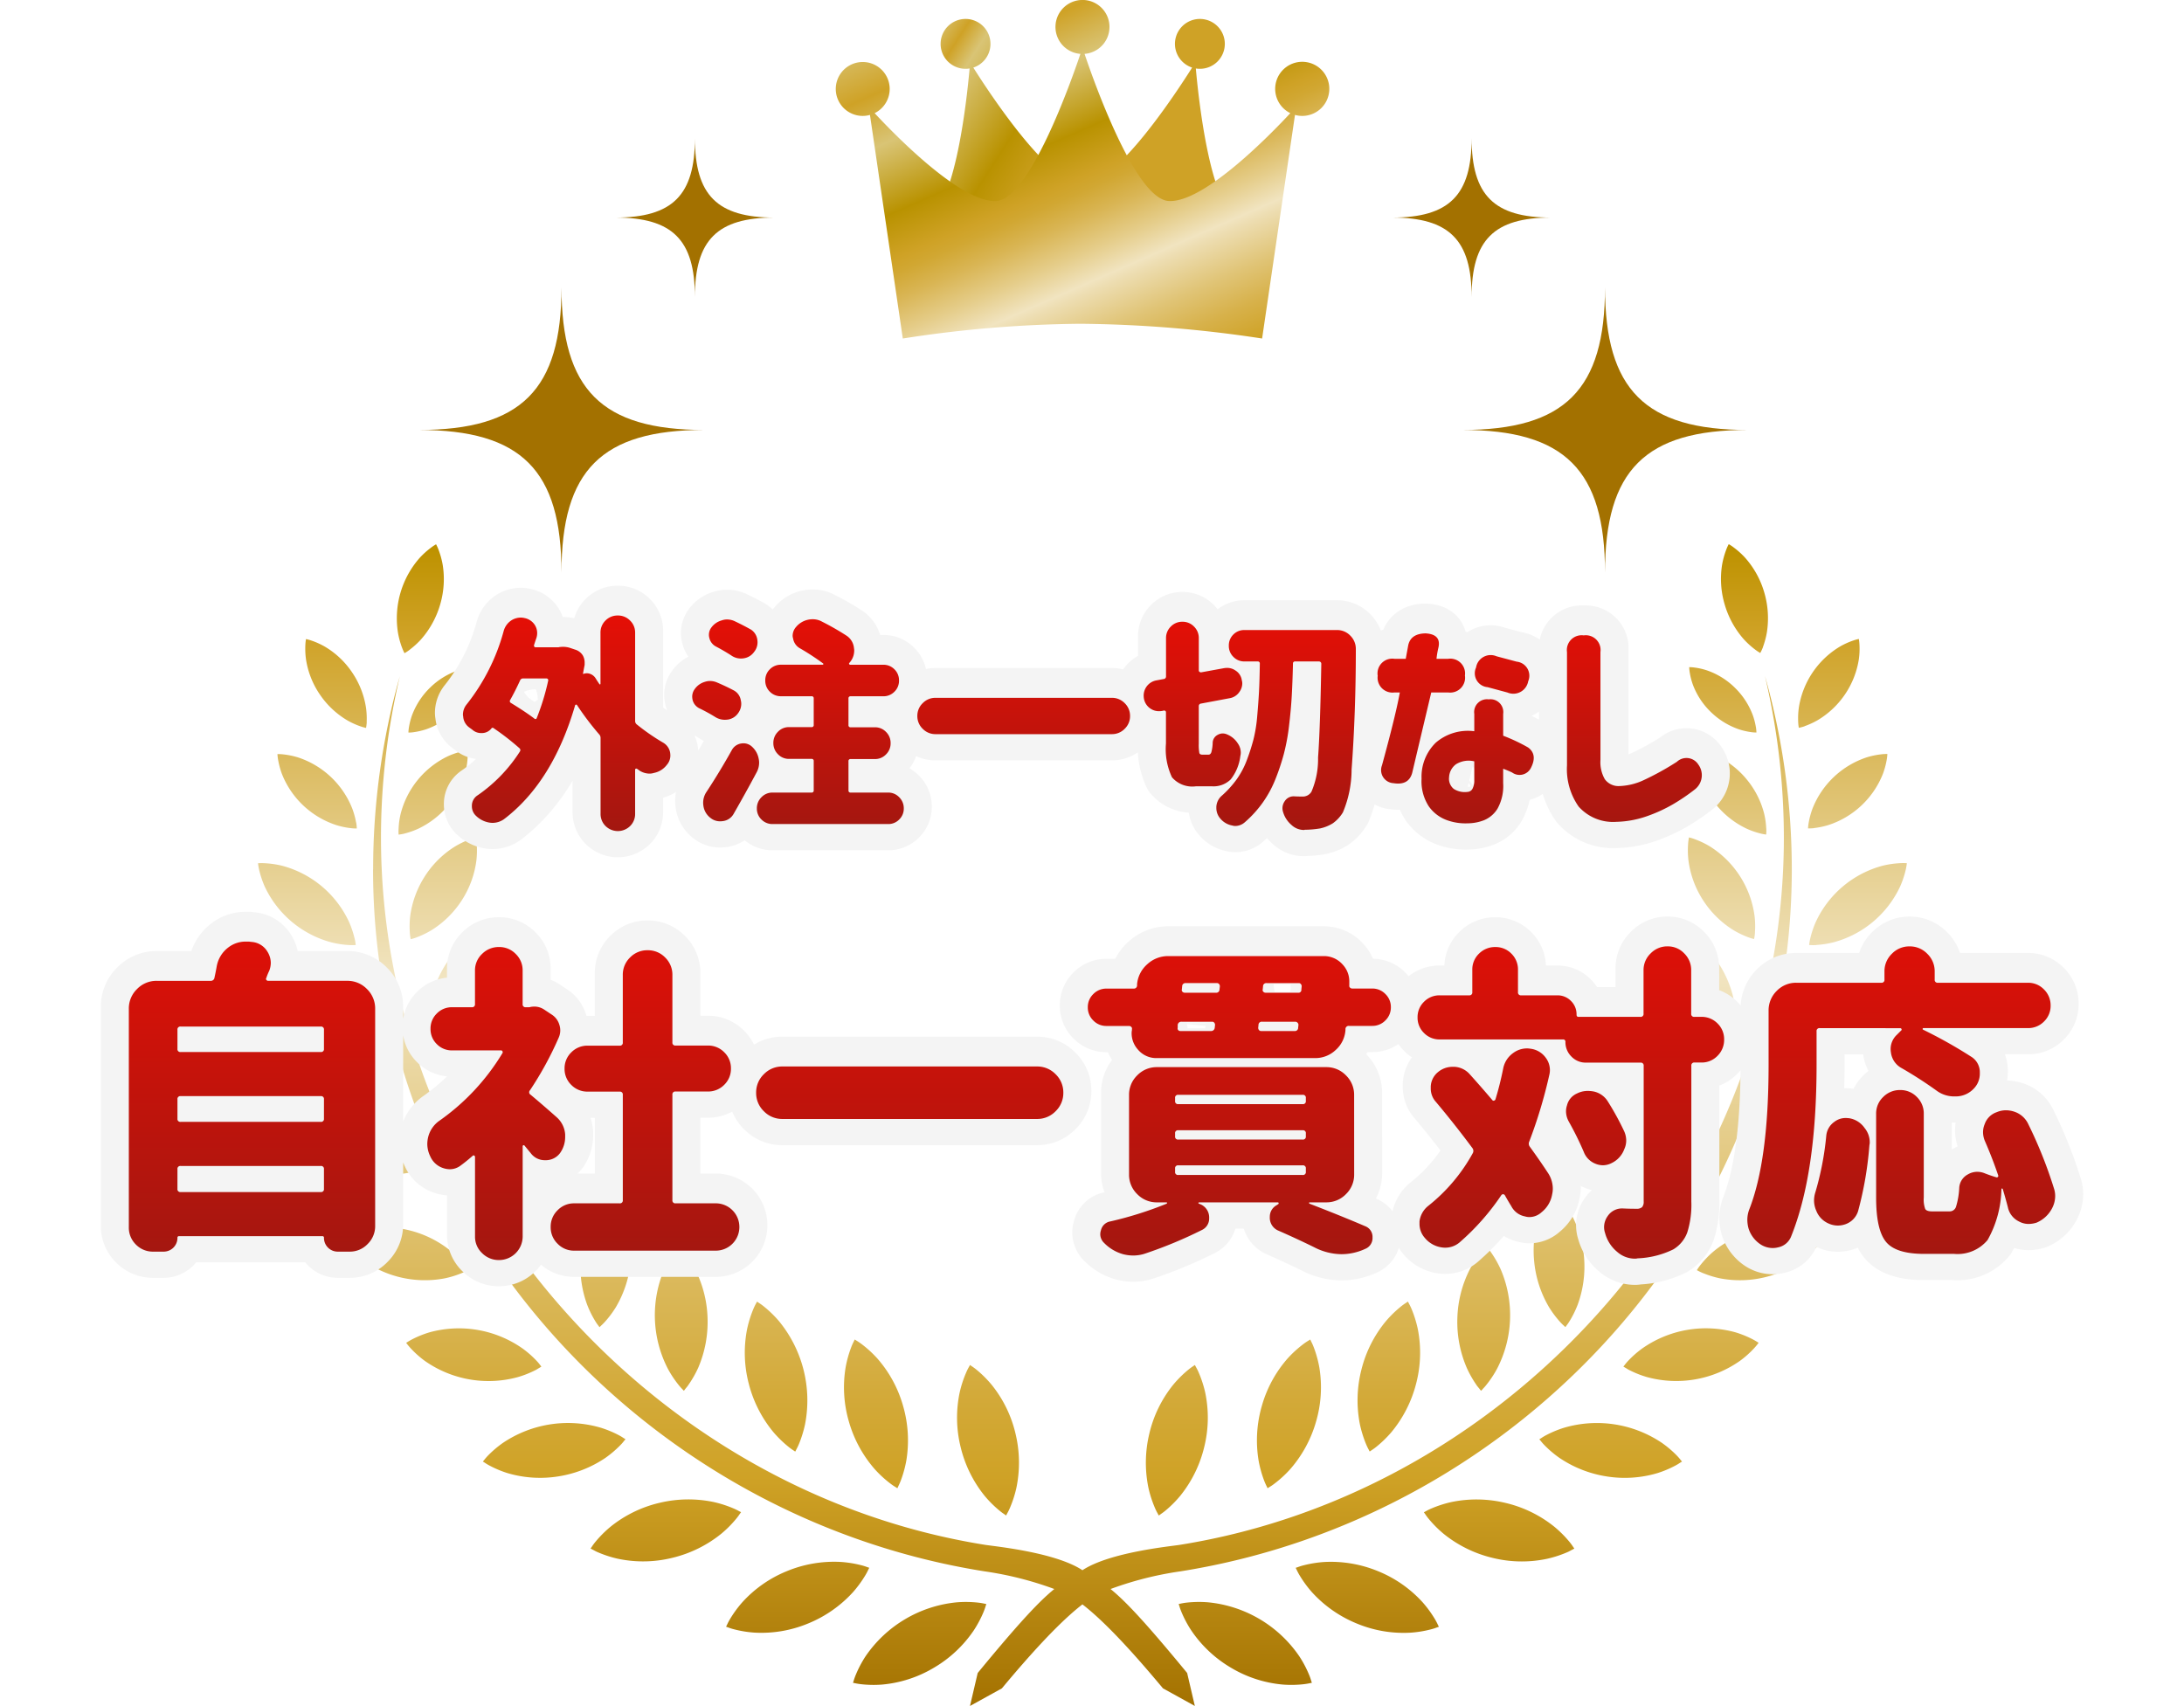
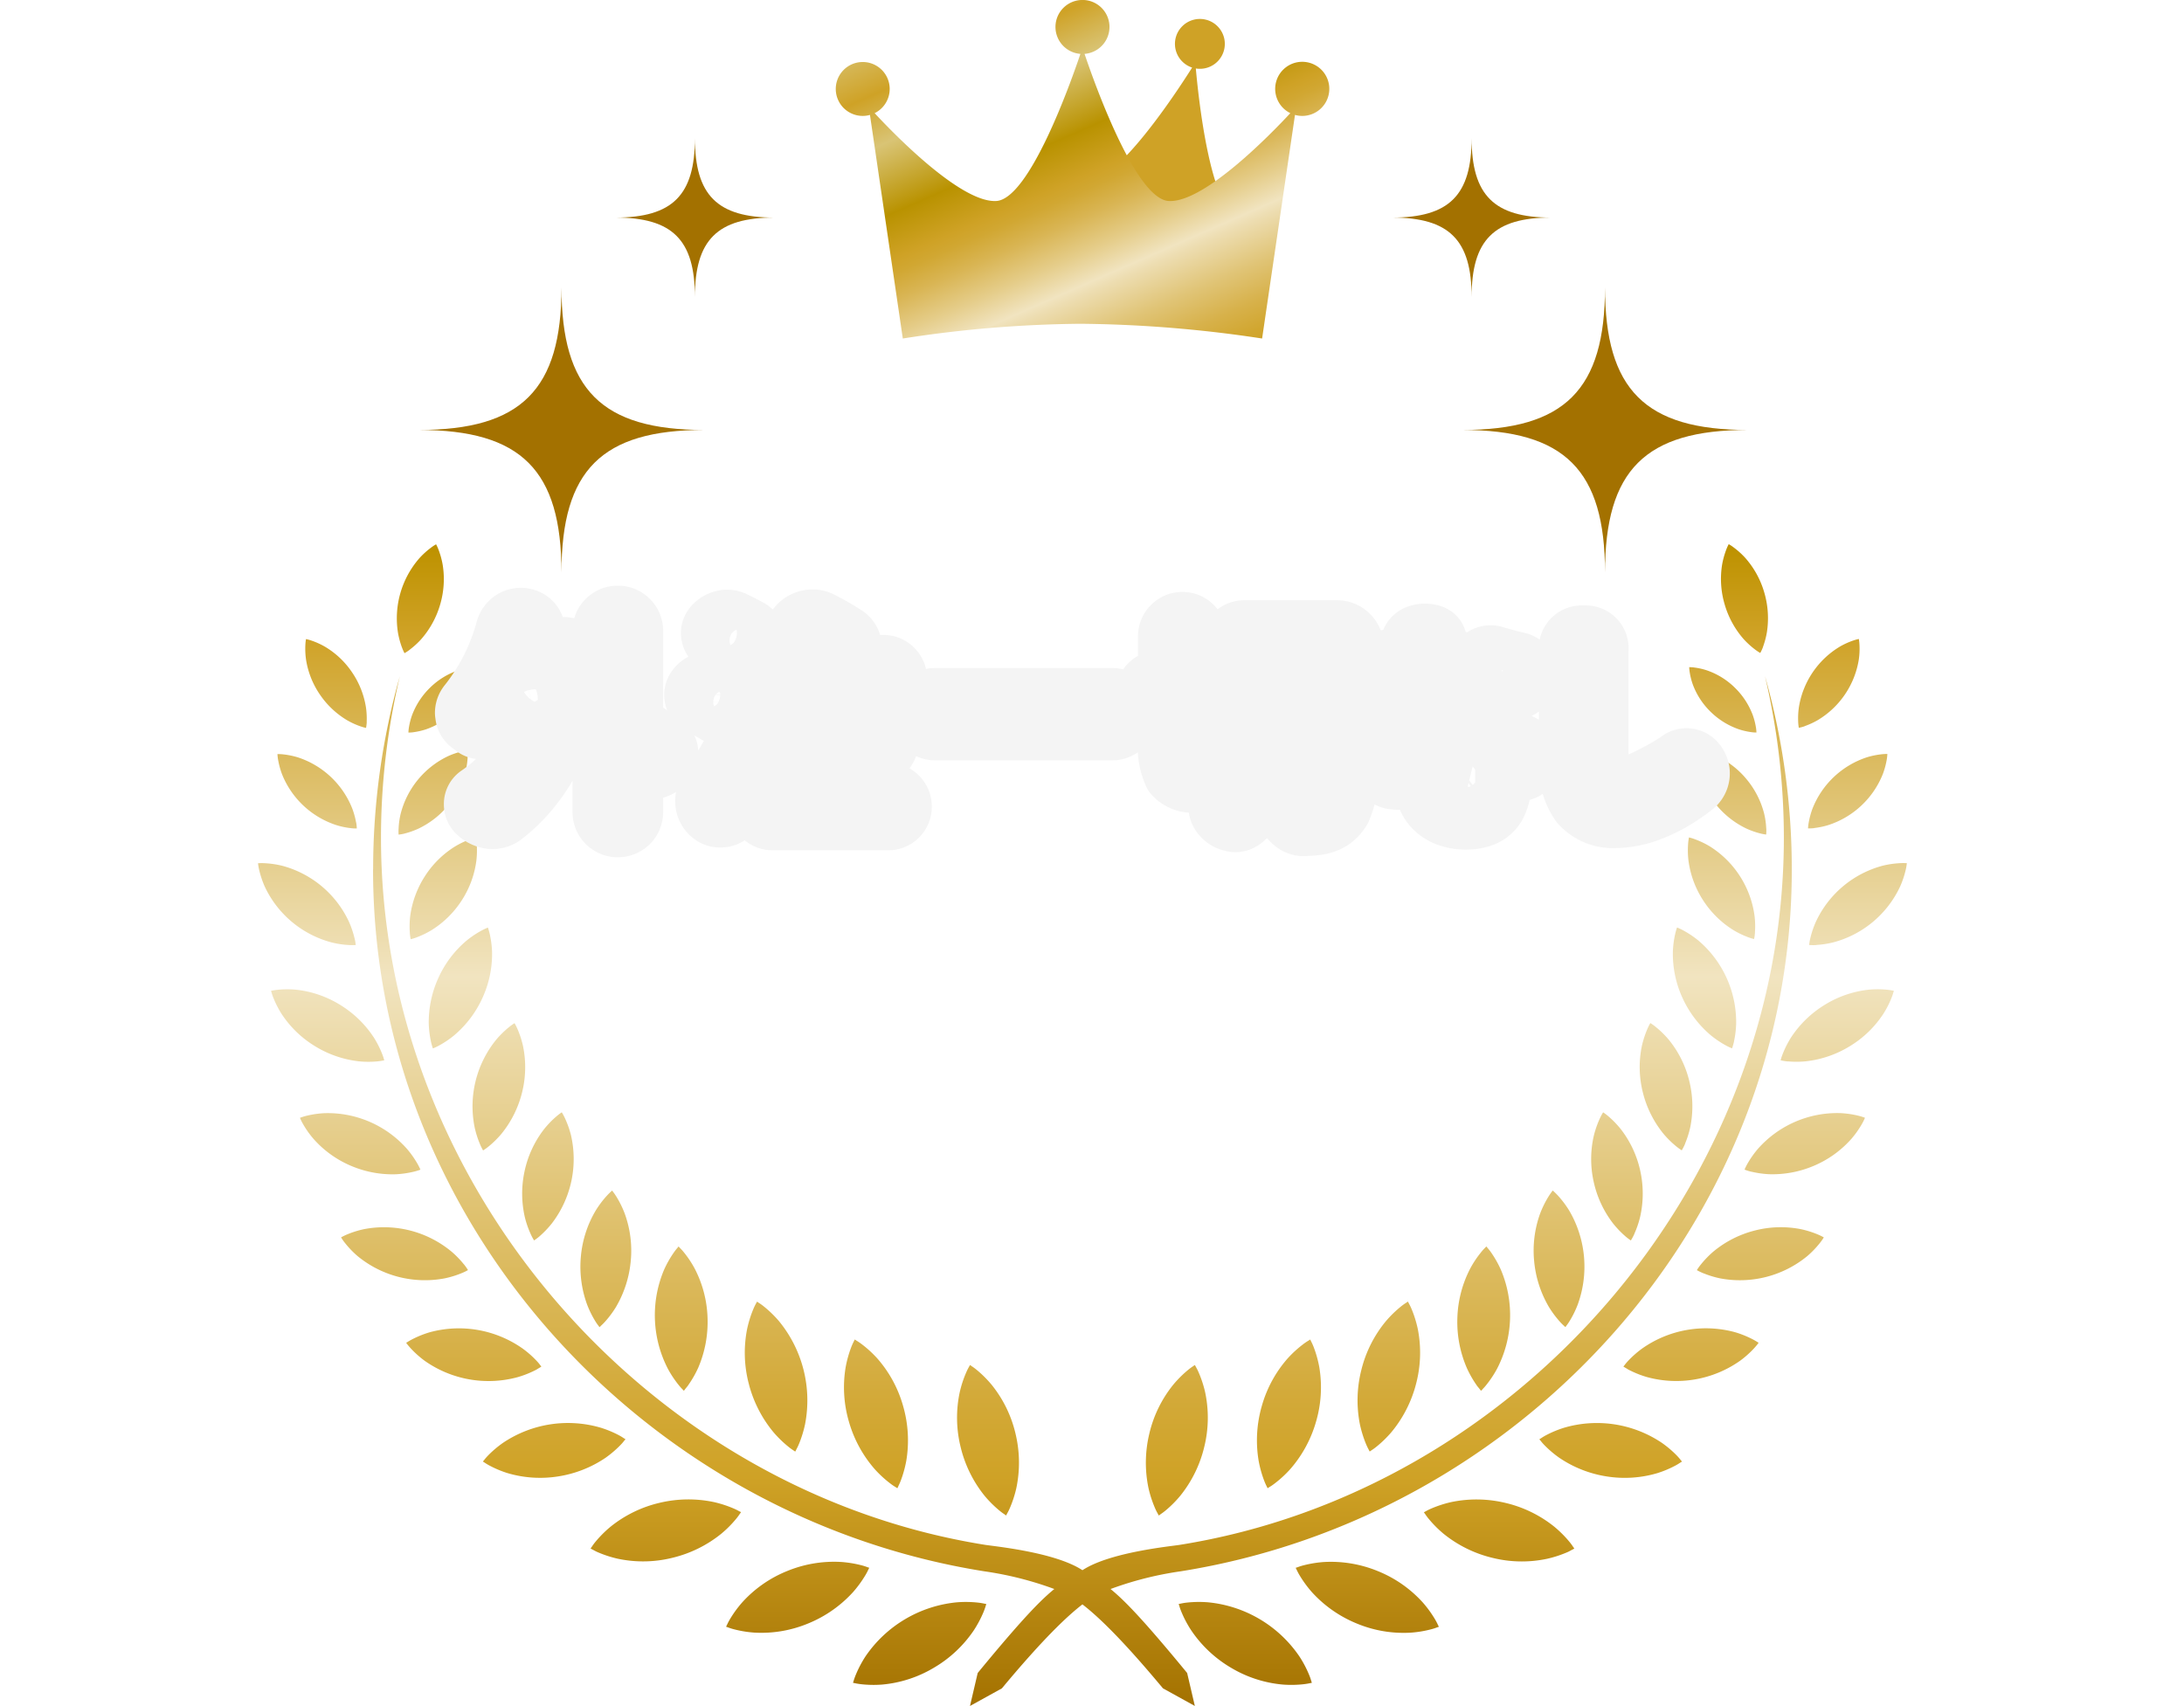
<svg xmlns="http://www.w3.org/2000/svg" xmlns:xlink="http://www.w3.org/1999/xlink" width="194.975" height="152.311" viewBox="0 0 194.975 152.311">
  <defs>
    <linearGradient id="linear-gradient" x1="0.5" y1="1" x2="0.5" gradientUnits="objectBoundingBox">
      <stop offset="0" stop-color="#a37100" />
      <stop offset="0.199" stop-color="#cfa226" />
      <stop offset="0.271" stop-color="#d3aa3a" />
      <stop offset="0.421" stop-color="#dfc16e" />
      <stop offset="0.627" stop-color="#f1e4c0" />
      <stop offset="0.729" stop-color="#e5ce8d" />
      <stop offset="0.92" stop-color="#cfa226" />
      <stop offset="0.993" stop-color="#be9200" />
    </linearGradient>
    <linearGradient id="linear-gradient-2" x1="-0.145" y1="0.244" x2="0.753" y2="0.991" gradientUnits="objectBoundingBox">
      <stop offset="0.024" stop-color="#d9c475" />
      <stop offset="0.153" stop-color="#cfa226" />
      <stop offset="0.261" stop-color="#d9c475" />
      <stop offset="0.645" stop-color="#b99200" />
      <stop offset="0.916" stop-color="#cfa226" />
      <stop offset="1" stop-color="#cfa226" />
    </linearGradient>
    <linearGradient id="linear-gradient-3" x1="53.365" y1="0.953" x2="54.157" y2="0.295" gradientUnits="objectBoundingBox">
      <stop offset="0" stop-color="#cfa226" />
      <stop offset="0.488" stop-color="#cfa226" />
      <stop offset="0.774" stop-color="#d9c475" />
      <stop offset="0.958" stop-color="#cfa226" />
    </linearGradient>
    <linearGradient id="linear-gradient-4" x1="0.171" y1="-0.005" x2="0.837" y2="1.037" gradientUnits="objectBoundingBox">
      <stop offset="0.024" stop-color="#d9c475" />
      <stop offset="0.153" stop-color="#cfa226" />
      <stop offset="0.261" stop-color="#d9c475" />
      <stop offset="0.408" stop-color="#b99200" />
      <stop offset="0.502" stop-color="#cfa226" />
      <stop offset="0.531" stop-color="#d1a732" />
      <stop offset="0.585" stop-color="#d9b554" />
      <stop offset="0.657" stop-color="#e5cd8a" />
      <stop offset="0.721" stop-color="#f1e4c0" />
      <stop offset="0.741" stop-color="#edddb1" />
      <stop offset="0.83" stop-color="#e0c476" />
      <stop offset="0.906" stop-color="#d7b14a" />
      <stop offset="0.965" stop-color="#d1a62f" />
      <stop offset="1" stop-color="#cfa226" />
    </linearGradient>
    <linearGradient id="linear-gradient-5" x1="5.513" y1="9.302" x2="6.22" y2="9.302" gradientUnits="objectBoundingBox">
      <stop offset="0" stop-color="#a37100" />
      <stop offset="0.209" stop-color="#cfa226" />
      <stop offset="0.255" stop-color="#d1a733" />
      <stop offset="0.339" stop-color="#d9b655" />
      <stop offset="0.452" stop-color="#e5ce8c" />
      <stop offset="0.547" stop-color="#f1e4c0" />
      <stop offset="0.677" stop-color="#e5ce8d" />
      <stop offset="0.92" stop-color="#cfa226" />
      <stop offset="0.993" stop-color="#be9200" />
    </linearGradient>
    <linearGradient id="linear-gradient-6" x1="8.591" y1="16.101" x2="9.299" y2="16.101" xlink:href="#linear-gradient-5" />
    <linearGradient id="linear-gradient-7" x1="24.825" y1="-13.667" x2="25.532" y2="-13.667" xlink:href="#linear-gradient-5" />
    <linearGradient id="linear-gradient-8" x1="44.941" y1="-25.139" x2="45.648" y2="-25.139" xlink:href="#linear-gradient-5" />
    <filter id="パス_1" x="29.841" y="43.304" width="133.672" height="42.246" filterUnits="userSpaceOnUse">
      <feOffset dy="3" input="SourceAlpha" />
      <feGaussianBlur stdDeviation="3" result="blur" />
      <feFlood flood-opacity="0.161" />
      <feComposite operator="in" in2="blur" />
      <feComposite in="SourceGraphic" />
    </filter>
    <linearGradient id="linear-gradient-9" x1="0.5" x2="0.5" y2="1" gradientUnits="objectBoundingBox">
      <stop offset="0" stop-color="#e50f06" />
      <stop offset="1" stop-color="#a31710" />
    </linearGradient>
    <filter id="パス_2" x="32.341" y="45.958" width="128.595" height="37.246" filterUnits="userSpaceOnUse">
      <feOffset dy="3" input="SourceAlpha" />
      <feGaussianBlur stdDeviation="3" result="blur-2" />
      <feFlood flood-opacity="0.161" />
      <feComposite operator="in" in2="blur-2" />
      <feComposite in="SourceGraphic" />
    </filter>
    <filter id="パス_3" x="0" y="72.409" width="194.975" height="51.432" filterUnits="userSpaceOnUse">
      <feOffset dy="3" input="SourceAlpha" />
      <feGaussianBlur stdDeviation="3" result="blur-3" />
      <feFlood flood-opacity="0.161" />
      <feComposite operator="in" in2="blur-3" />
      <feComposite in="SourceGraphic" />
    </filter>
    <filter id="パス_4" x="2.5" y="75.063" width="189.975" height="46.432" filterUnits="userSpaceOnUse">
      <feOffset dy="3" input="SourceAlpha" />
      <feGaussianBlur stdDeviation="3" result="blur-4" />
      <feFlood flood-opacity="0.161" />
      <feComposite operator="in" in2="blur-4" />
      <feComposite in="SourceGraphic" />
    </filter>
  </defs>
  <g id="グループ_447" data-name="グループ 447" transform="translate(-862.513 -463.844)">
    <g id="グループ_1" data-name="グループ 1" transform="translate(837.847 20.325)">
      <path id="パス_2501" data-name="パス 2501" d="M140.338,598.714l.2-.065a4.494,4.494,0,0,1,.544-.168,10.117,10.117,0,0,1,1.81-.287,11.03,11.03,0,0,1,4.8.822,10.905,10.905,0,0,1,3.989,2.789,10,10,0,0,1,1.081,1.483,4.958,4.958,0,0,1,.267.506c.06.12.091.184.091.184l-.194.067a4.541,4.541,0,0,1-.545.171,9.88,9.88,0,0,1-1.812.29,10.894,10.894,0,0,1-4.8-.828,11.042,11.042,0,0,1-3.987-2.795,10.17,10.17,0,0,1-1.084-1.48,5.166,5.166,0,0,1-.267-.5C140.368,598.779,140.338,598.714,140.338,598.714ZM138,591.5a4.447,4.447,0,0,0,.469-.321,10.019,10.019,0,0,0,1.351-1.24,11.031,11.031,0,0,0,2.335-4.274,10.917,10.917,0,0,0,.291-4.858,10.053,10.053,0,0,0-.49-1.768,4.722,4.722,0,0,0-.231-.522l-.088-.187-.175.11a5.13,5.13,0,0,0-.471.322A10.109,10.109,0,0,0,139.637,580a10.91,10.91,0,0,0-2.326,4.274,11.049,11.049,0,0,0-.285,4.861,10.126,10.126,0,0,0,.487,1.768,5.39,5.39,0,0,0,.227.521c.059.122.088.186.088.186Zm-8.045,10.642a5.264,5.264,0,0,0,.193.535,9.921,9.921,0,0,0,.861,1.618,11.026,11.026,0,0,0,3.546,3.336,10.891,10.891,0,0,0,4.628,1.506,9.956,9.956,0,0,0,1.835-.028,5.545,5.545,0,0,0,.563-.089c.133-.027.2-.039.2-.039s-.022-.07-.065-.2a4.4,4.4,0,0,0-.19-.535,9.918,9.918,0,0,0-.859-1.624,11.154,11.154,0,0,0-8.18-4.831,10.116,10.116,0,0,0-1.834.025,5.1,5.1,0,0,0-.561.089l-.2.039S129.915,602.016,129.956,602.145Zm-1.671-8.219a4.983,4.983,0,0,0,.455-.34,10.052,10.052,0,0,0,1.294-1.3,11.023,11.023,0,0,0,2.144-4.372,10.9,10.9,0,0,0,.078-4.868,9.972,9.972,0,0,0-.567-1.743,4.786,4.786,0,0,0-.253-.512c-.062-.12-.1-.183-.1-.183l-.17.119a4.928,4.928,0,0,0-.456.34,9.913,9.913,0,0,0-1.3,1.3,10.879,10.879,0,0,0-2.138,4.373,11.043,11.043,0,0,0-.072,4.868,10.136,10.136,0,0,0,.566,1.745,4.5,4.5,0,0,0,.251.51c.061.12.094.183.094.183S128.177,594.006,128.286,593.926Zm23.613-.006a4.623,4.623,0,0,0,.343.457,10,10,0,0,0,1.3,1.3,11.026,11.026,0,0,0,4.367,2.151,10.857,10.857,0,0,0,4.865.085,10.1,10.1,0,0,0,1.748-.562c.212-.081.394-.2.511-.253l.183-.1-.118-.168a4.93,4.93,0,0,0-.34-.458,10.268,10.268,0,0,0-1.3-1.3,10.924,10.924,0,0,0-4.37-2.145,11.049,11.049,0,0,0-4.866-.078,10.183,10.183,0,0,0-1.745.562,4.572,4.572,0,0,0-.512.25l-.182.1S151.821,593.812,151.9,593.92Zm-4.785-5.7a4.836,4.836,0,0,0,.461-.337,9.976,9.976,0,0,0,1.312-1.28,11.055,11.055,0,0,0,2.207-4.341,10.9,10.9,0,0,0,.147-4.865,10.219,10.219,0,0,0-.542-1.754,5.031,5.031,0,0,0-.246-.514c-.06-.12-.094-.184-.094-.184l-.17.116a4.83,4.83,0,0,0-.464.335,10.019,10.019,0,0,0-1.315,1.28,10.9,10.9,0,0,0-2.2,4.341,11.028,11.028,0,0,0-.142,4.866,10.338,10.338,0,0,0,.539,1.754,5.326,5.326,0,0,0,.243.515l.094.183Zm15.1-.835a4.395,4.395,0,0,0,.352.4,9.418,9.418,0,0,0,1.306,1.107,10.36,10.36,0,0,0,4.225,1.665,10.252,10.252,0,0,0,4.53-.293,9.374,9.374,0,0,0,1.582-.66,4.507,4.507,0,0,0,.455-.273l.163-.1-.124-.15a4.747,4.747,0,0,0-.35-.4,9.4,9.4,0,0,0-1.306-1.109,10.389,10.389,0,0,0-8.758-1.358,9.607,9.607,0,0,0-1.579.654,4.612,4.612,0,0,0-.457.274c-.107.065-.163.1-.163.1Zm-5.193-4.617a4.278,4.278,0,0,0,.353-.4,9.392,9.392,0,0,0,.944-1.426,10.393,10.393,0,0,0,.332-8.857,9.484,9.484,0,0,0-.841-1.49,4.565,4.565,0,0,0-.327-.423c-.079-.1-.122-.149-.122-.149l-.133.141a4.222,4.222,0,0,0-.354.4,9.108,9.108,0,0,0-.949,1.427,10.211,10.211,0,0,0-1.15,4.391,10.353,10.353,0,0,0,.832,4.466,9.468,9.468,0,0,0,.837,1.492c.11.178.253.323.324.423s.121.147.121.147S156.938,582.863,157.023,582.77Zm12.733-1.921c.1.053.254.167.439.25a8.944,8.944,0,0,0,1.515.592,9.888,9.888,0,0,0,8.3-1.455,8.669,8.669,0,0,0,1.219-1.08,5.616,5.616,0,0,0,.441-.527,6.2,6.2,0,0,0-.6-.348,8.953,8.953,0,0,0-1.513-.6,9.885,9.885,0,0,0-8.3,1.469,8.937,8.937,0,0,0-1.219,1.074,4.571,4.571,0,0,0-.329.387l-.113.141Zm-5.231-3.766a4.443,4.443,0,0,0,.283-.416,8.743,8.743,0,0,0,.716-1.461,9.88,9.88,0,0,0-.769-8.39,8.843,8.843,0,0,0-.974-1.3,6.551,6.551,0,0,0-.491-.484,6.268,6.268,0,0,0-.394.565,8.993,8.993,0,0,0-.721,1.461,9.716,9.716,0,0,0-.545,4.281,9.845,9.845,0,0,0,1.328,4.108,9.057,9.057,0,0,0,.971,1.3,4.432,4.432,0,0,0,.356.356l.133.126Zm12.223-4.661a8.509,8.509,0,0,0,1.485.454,9.458,9.458,0,0,0,7.794-2,8.5,8.5,0,0,0,1.081-1.12,4.66,4.66,0,0,0,.381-.537,4.874,4.874,0,0,0-.592-.286,8.528,8.528,0,0,0-1.487-.455,9.283,9.283,0,0,0-4.118.136,9.378,9.378,0,0,0-3.672,1.879,8.517,8.517,0,0,0-1.081,1.114,4.82,4.82,0,0,0-.383.535A4.8,4.8,0,0,0,176.748,572.422Zm-6.179-3.512a8.529,8.529,0,0,0,.509-1.467,9.41,9.41,0,0,0,.034-4.124,9.289,9.289,0,0,0-1.728-3.742,8.475,8.475,0,0,0-1.074-1.124,4.79,4.79,0,0,0-.522-.4,4.619,4.619,0,0,0-.309.582,8.546,8.546,0,0,0-.513,1.467,9.277,9.277,0,0,0-.027,4.124,9.377,9.377,0,0,0,1.733,3.742,8.773,8.773,0,0,0,1.07,1.124,4.833,4.833,0,0,0,.521.4A5.018,5.018,0,0,0,170.569,568.91Zm10.471-5.554a8.737,8.737,0,0,0,1.539.22,9.426,9.426,0,0,0,4.051-.762,9.309,9.309,0,0,0,3.341-2.416,8.544,8.544,0,0,0,.9-1.271,4.776,4.776,0,0,0,.293-.588,4.607,4.607,0,0,0-.63-.193,8.615,8.615,0,0,0-1.539-.222,9.442,9.442,0,0,0-7.388,3.188,8.693,8.693,0,0,0-.9,1.267,4.878,4.878,0,0,0-.294.588A4.825,4.825,0,0,0,181.04,563.356Zm-5.94-2.5a8.613,8.613,0,0,0,.468-1.482,9.4,9.4,0,0,0-.089-4.121,9.3,9.3,0,0,0-1.836-3.691,8.51,8.51,0,0,0-1.107-1.093,4.737,4.737,0,0,0-.533-.386,4.785,4.785,0,0,0-.292.59,8.754,8.754,0,0,0-.471,1.483,9.3,9.3,0,0,0,.094,4.12,9.43,9.43,0,0,0,1.841,3.691,8.539,8.539,0,0,0,1.1,1.091,4.686,4.686,0,0,0,.531.388A4.747,4.747,0,0,0,175.1,560.86Zm9.195-7.352a8.6,8.6,0,0,0,1.573-.005,9.5,9.5,0,0,0,3.951-1.355,9.374,9.374,0,0,0,3-2.908,8.585,8.585,0,0,0,.714-1.4,6.235,6.235,0,0,0,.209-.634,5.989,5.989,0,0,0-.659-.1,8.507,8.507,0,0,0-1.576,0,9.372,9.372,0,0,0-3.947,1.36,9.55,9.55,0,0,0-3,2.912,8.806,8.806,0,0,0-.714,1.4,4.857,4.857,0,0,0-.211.634A5.047,5.047,0,0,0,184.3,553.508Zm-4.821-1.806a8.534,8.534,0,0,0,.19-1.561,9.562,9.562,0,0,0-3.372-7.422,8.7,8.7,0,0,0-1.305-.88,5.886,5.886,0,0,0-.6-.286,5.776,5.776,0,0,0-.18.641,8.371,8.371,0,0,0-.193,1.564,9.416,9.416,0,0,0,.861,4.086,9.564,9.564,0,0,0,2.521,3.33,8.7,8.7,0,0,0,1.3.883,4.736,4.736,0,0,0,.6.286A4.992,4.992,0,0,0,179.474,551.7Zm7.345-8.589a8.163,8.163,0,0,0,1.493-.225,9.175,9.175,0,0,0,6-5.013,8.417,8.417,0,0,0,.481-1.433,4.746,4.746,0,0,0,.109-.63,4.811,4.811,0,0,0-.638,0,8.415,8.415,0,0,0-1.5.221,9.171,9.171,0,0,0-5.989,5.024,8.34,8.34,0,0,0-.485,1.431,4.61,4.61,0,0,0-.11.628A4.721,4.721,0,0,0,186.819,543.113Zm-5.478-1.125a7.676,7.676,0,0,0-.03-1.43,8.684,8.684,0,0,0-3.99-6.241,7.706,7.706,0,0,0-1.288-.623,4.391,4.391,0,0,0-.58-.181,4.3,4.3,0,0,0-.08.6,7.862,7.862,0,0,0,.029,1.429,8.554,8.554,0,0,0,1.3,3.565,8.644,8.644,0,0,0,2.7,2.671,7.982,7.982,0,0,0,1.285.627,4.571,4.571,0,0,0,.576.18A4.059,4.059,0,0,0,181.341,541.988Zm5.283-9.313a7.132,7.132,0,0,0,1.262-.263,7.834,7.834,0,0,0,4.874-4.561,7.161,7.161,0,0,0,.341-1.244,4.033,4.033,0,0,0,.063-.544,3.984,3.984,0,0,0-.545.029,7.2,7.2,0,0,0-1.265.26,7.847,7.847,0,0,0-4.867,4.568,7.219,7.219,0,0,0-.342,1.243,3.66,3.66,0,0,0-.064.541A3.99,3.99,0,0,0,186.624,532.675Zm-4.275.035a7.256,7.256,0,0,0-.175-1.279,7.8,7.8,0,0,0-1.536-3.06,7.706,7.706,0,0,0-2.693-2.116,6.906,6.906,0,0,0-1.218-.423,3.907,3.907,0,0,0-.538-.1,4.071,4.071,0,0,0-.007.545,7,7,0,0,0,.173,1.281,7.844,7.844,0,0,0,4.234,5.168,7.32,7.32,0,0,0,1.218.429,3.828,3.828,0,0,0,.537.1A3.978,3.978,0,0,0,182.349,532.71Zm-.3-16.178a7.537,7.537,0,0,0,.353-1.3,8.124,8.124,0,0,0-.219-3.557,8.017,8.017,0,0,0-1.711-3.125,7.088,7.088,0,0,0-1-.906,3.693,3.693,0,0,0-.472-.315,4.123,4.123,0,0,0-.231.519,7.442,7.442,0,0,0-.357,1.3,8.006,8.006,0,0,0,.225,3.556,8.125,8.125,0,0,0,1.716,3.125,7.379,7.379,0,0,0,.99.9,4.168,4.168,0,0,0,.473.317A4.212,4.212,0,0,0,182.047,516.532Zm3.725,7.047a6.916,6.916,0,0,0,1.155-.528,7.724,7.724,0,0,0,3.689-5.452,6.652,6.652,0,0,0,.055-1.27,4.121,4.121,0,0,0-.056-.535,3.9,3.9,0,0,0-.52.146,6.791,6.791,0,0,0-1.157.526,7.731,7.731,0,0,0-3.68,5.457,6.969,6.969,0,0,0-.059,1.269,3.8,3.8,0,0,0,.057.535A4.044,4.044,0,0,0,185.773,523.579Zm-4.346.1a6.139,6.139,0,0,0-.277-1.077,6.7,6.7,0,0,0-1.613-2.467,6.608,6.608,0,0,0-2.508-1.545,5.884,5.884,0,0,0-1.087-.245,3.067,3.067,0,0,0-.469-.033,3.2,3.2,0,0,0,.046.468,6.07,6.07,0,0,0,.274,1.078,6.621,6.621,0,0,0,1.617,2.464,6.719,6.719,0,0,0,2.512,1.543,6.366,6.366,0,0,0,1.083.247,3.152,3.152,0,0,0,.468.034A3.8,3.8,0,0,0,181.427,523.674Zm.816-4.542a62.939,62.939,0,0,1,1.679,14.4c0,31.252-23.958,58.349-53.93,63.136-.875.138-6.172.653-8.624,2.222s-3.04,1.469-9.416,9.218l-.688,2.945,2.846-1.572c3.433-4.118,6.669-7.551,8.828-8.531a30.41,30.41,0,0,1,7.129-1.919c30.325-4.824,54.563-31.044,54.563-62.664A63.482,63.482,0,0,0,182.243,519.132Zm-80.17,79.516a4.563,4.563,0,0,0-.543-.168,10.113,10.113,0,0,0-1.812-.287,11.021,11.021,0,0,0-4.8.822,10.893,10.893,0,0,0-3.989,2.789,10.027,10.027,0,0,0-1.083,1.483,5.084,5.084,0,0,0-.267.506c-.059.12-.091.184-.091.184l.195.067a4.515,4.515,0,0,0,.546.171,9.835,9.835,0,0,0,1.812.29,10.9,10.9,0,0,0,4.8-.828,11.048,11.048,0,0,0,3.987-2.795,10.261,10.261,0,0,0,1.083-1.48,4.705,4.705,0,0,0,.267-.5c.062-.12.093-.186.093-.186Zm2.793-7.219a5.531,5.531,0,0,0,.228-.521,10.194,10.194,0,0,0,.487-1.768,11.039,11.039,0,0,0-.286-4.861A10.9,10.9,0,0,0,102.969,580a10.109,10.109,0,0,0-1.353-1.239,5.228,5.228,0,0,0-.472-.322l-.174-.11s-.031.065-.088.187a4.725,4.725,0,0,0-.231.522,10,10,0,0,0-.49,1.768,10.894,10.894,0,0,0,.291,4.858,11.03,11.03,0,0,0,2.334,4.274,10.065,10.065,0,0,0,1.35,1.24,4.694,4.694,0,0,0,.47.321l.172.112S104.809,591.551,104.866,591.429Zm7.645,10.481a5.182,5.182,0,0,0-.562-.089,10.1,10.1,0,0,0-1.832-.025,11.153,11.153,0,0,0-8.183,4.831,10.014,10.014,0,0,0-.857,1.624,5.089,5.089,0,0,0-.193.535c-.042.129-.064.2-.064.2s.072.012.2.039a5.545,5.545,0,0,0,.563.089,9.961,9.961,0,0,0,1.836.028,10.9,10.9,0,0,0,4.628-1.506A11.026,11.026,0,0,0,111.6,604.3a10.229,10.229,0,0,0,.861-1.618,5.663,5.663,0,0,0,.193-.535c.041-.129.064-.2.064-.2Zm2.073-8.046a4.646,4.646,0,0,0,.251-.51,10.143,10.143,0,0,0,.565-1.745,11.042,11.042,0,0,0-.071-4.868,10.889,10.889,0,0,0-2.138-4.373,10.056,10.056,0,0,0-1.3-1.3,5.035,5.035,0,0,0-.456-.34l-.17-.119-.1.183a5.143,5.143,0,0,0-.251.512,9.977,9.977,0,0,0-.567,1.743,10.909,10.909,0,0,0,.077,4.868,11.022,11.022,0,0,0,2.143,4.372,10.1,10.1,0,0,0,1.3,1.3,4.887,4.887,0,0,0,.455.34c.11.08.169.12.169.12Zm-23.94-.207a4.594,4.594,0,0,0-.513-.25,10.182,10.182,0,0,0-1.745-.562,11.053,11.053,0,0,0-4.867.078,10.927,10.927,0,0,0-4.368,2.145,10.1,10.1,0,0,0-1.3,1.3,4.544,4.544,0,0,0-.34.458l-.12.168.183.1c.117.055.3.171.511.253a10.091,10.091,0,0,0,1.748.562,10.861,10.861,0,0,0,4.865-.085,11.019,11.019,0,0,0,4.366-2.151,10.031,10.031,0,0,0,1.3-1.3,4.881,4.881,0,0,0,.343-.457c.078-.108.119-.168.119-.168Zm5.113-5.5A5.172,5.172,0,0,0,96,587.64a10.27,10.27,0,0,0,.539-1.754,11.151,11.151,0,0,0-2.34-9.207,9.971,9.971,0,0,0-1.317-1.28,4.573,4.573,0,0,0-.461-.335l-.171-.116-.1.184a5.077,5.077,0,0,0-.244.514,10.213,10.213,0,0,0-.543,1.754,10.923,10.923,0,0,0,.146,4.865,11.055,11.055,0,0,0,2.207,4.341,10.165,10.165,0,0,0,1.313,1.28,4.842,4.842,0,0,0,.46.337l.171.116S95.695,588.274,95.757,588.155Zm-15.406-1.016a4.776,4.776,0,0,0-.456-.274,9.575,9.575,0,0,0-1.581-.654,10.388,10.388,0,0,0-8.756,1.358,9.37,9.37,0,0,0-1.307,1.109,4.778,4.778,0,0,0-.35.4l-.124.15.162.1a4.556,4.556,0,0,0,.457.273,9.373,9.373,0,0,0,1.582.66,10.255,10.255,0,0,0,4.53.293,10.372,10.372,0,0,0,4.226-1.665,9.625,9.625,0,0,0,1.3-1.107,4.039,4.039,0,0,0,.351-.4l.124-.145S80.458,587.2,80.351,587.139Zm5.485-4.376c.072-.1.212-.244.323-.423A9.463,9.463,0,0,0,87,580.849a10.375,10.375,0,0,0,.832-4.466,10.212,10.212,0,0,0-1.151-4.391,9.169,9.169,0,0,0-.947-1.427,4.2,4.2,0,0,0-.356-.4l-.131-.141s-.044.051-.123.149a4.478,4.478,0,0,0-.324.423,9.3,9.3,0,0,0-.842,1.49,10.408,10.408,0,0,0,.332,8.857,9.513,9.513,0,0,0,.944,1.426,4.648,4.648,0,0,0,.353.4c.087.093.133.14.133.14Zm-12.945-2.151a3.923,3.923,0,0,0-.328-.387,8.8,8.8,0,0,0-1.219-1.074,9.883,9.883,0,0,0-8.3-1.469,8.99,8.99,0,0,0-1.514.6,6.111,6.111,0,0,0-.6.348,5.772,5.772,0,0,0,.441.527,8.688,8.688,0,0,0,1.218,1.08,9.89,9.89,0,0,0,8.3,1.455,9,9,0,0,0,1.515-.592c.184-.083.337-.2.438-.25l.157-.1Zm5.43-3.508a4.694,4.694,0,0,0,.356-.356,9,9,0,0,0,.972-1.3,9.866,9.866,0,0,0,1.328-4.108,9.7,9.7,0,0,0-.547-4.281,8.94,8.94,0,0,0-.72-1.461,6.468,6.468,0,0,0-.394-.565,6.214,6.214,0,0,0-.491.484,8.841,8.841,0,0,0-.975,1.3,9.728,9.728,0,0,0-1.324,4.107,9.846,9.846,0,0,0,.554,4.283,8.986,8.986,0,0,0,.716,1.461,4.272,4.272,0,0,0,.284.416l.109.148S78.235,577.187,78.322,577.1Zm-12.253-5.5a8.479,8.479,0,0,0-1.082-1.114,9.442,9.442,0,0,0-7.79-2.016,8.527,8.527,0,0,0-1.486.455,4.682,4.682,0,0,0-.592.286,4.47,4.47,0,0,0,.38.537,8.424,8.424,0,0,0,1.079,1.12,9.46,9.46,0,0,0,7.795,2,8.54,8.54,0,0,0,1.484-.454,4.586,4.586,0,0,0,.592-.283A4.621,4.621,0,0,0,66.069,571.6Zm6.8-2.516a8.723,8.723,0,0,0,1.069-1.124,9.448,9.448,0,0,0,1.707-7.866,8.344,8.344,0,0,0-.515-1.467,4.618,4.618,0,0,0-.309-.582,4.882,4.882,0,0,0-.52.4,8.425,8.425,0,0,0-1.075,1.124,9.289,9.289,0,0,0-1.727,3.742,9.412,9.412,0,0,0,.032,4.124,8.517,8.517,0,0,0,.511,1.467,4.668,4.668,0,0,0,.307.581A4.834,4.834,0,0,0,72.864,569.089ZM61.9,562.579a8.564,8.564,0,0,0-.9-1.267,9.442,9.442,0,0,0-7.387-3.188,8.635,8.635,0,0,0-1.54.222,4.662,4.662,0,0,0-.629.193,4.725,4.725,0,0,0,.294.588,8.375,8.375,0,0,0,.9,1.271,9.3,9.3,0,0,0,3.341,2.416,9.421,9.421,0,0,0,4.05.762,8.694,8.694,0,0,0,1.539-.22,4.807,4.807,0,0,0,.63-.189A4.728,4.728,0,0,0,61.9,562.579Zm6.428-1.517a8.64,8.64,0,0,0,1.1-1.091,9.422,9.422,0,0,0,1.843-3.691,9.3,9.3,0,0,0,.093-4.12,8.422,8.422,0,0,0-.471-1.483,4.861,4.861,0,0,0-.292-.59,4.821,4.821,0,0,0-.533.386,8.558,8.558,0,0,0-1.107,1.093,9.435,9.435,0,0,0-1.924,7.812,8.618,8.618,0,0,0,.467,1.482,4.8,4.8,0,0,0,.29.59A4.857,4.857,0,0,0,68.327,561.062Zm-9.568-8.285a8.693,8.693,0,0,0-.714-1.4,9.528,9.528,0,0,0-2.994-2.912A9.382,9.382,0,0,0,51.1,547.1a8.516,8.516,0,0,0-1.576,0,6.07,6.07,0,0,0-.659.1,6.233,6.233,0,0,0,.209.634,8.889,8.889,0,0,0,.714,1.4,9.4,9.4,0,0,0,3,2.908,9.5,9.5,0,0,0,3.95,1.355,8.6,8.6,0,0,0,1.574.005,5.048,5.048,0,0,0,.658-.1A5.008,5.008,0,0,0,58.759,552.778Zm5.151-.721a8.475,8.475,0,0,0,1.3-.883,9.509,9.509,0,0,0,2.521-3.33,9.409,9.409,0,0,0,.863-4.086,8.636,8.636,0,0,0-.193-1.564,5.778,5.778,0,0,0-.18-.641,5.886,5.886,0,0,0-.6.286,8.588,8.588,0,0,0-1.305.88,9.4,9.4,0,0,0-2.516,3.332,9.532,9.532,0,0,0-.858,4.089,8.948,8.948,0,0,0,.19,1.561,5.124,5.124,0,0,0,.179.641A4.755,4.755,0,0,0,63.91,552.057Zm-7.6-9.572a8.372,8.372,0,0,0-.483-1.431,9.173,9.173,0,0,0-5.992-5.024,8.4,8.4,0,0,0-1.495-.221,4.811,4.811,0,0,0-.638,0,4.421,4.421,0,0,0,.107.63,8.569,8.569,0,0,0,.481,1.433,9.181,9.181,0,0,0,6,5.013,8.168,8.168,0,0,0,1.494.225,4.716,4.716,0,0,0,.638,0A4.5,4.5,0,0,0,56.315,542.485Zm5.6-.078a7.927,7.927,0,0,0,1.287-.627,8.65,8.65,0,0,0,2.7-2.671,8.547,8.547,0,0,0,1.3-3.565,7.993,7.993,0,0,0,.028-1.429,4.608,4.608,0,0,0-.08-.6,4.312,4.312,0,0,0-.58.181,7.738,7.738,0,0,0-1.289.623,8.562,8.562,0,0,0-2.694,2.674,8.67,8.67,0,0,0-1.3,3.568,8.114,8.114,0,0,0-.031,1.43,4.45,4.45,0,0,0,.078.6A4.526,4.526,0,0,0,61.918,542.406Zm-5.456-10.243a7.173,7.173,0,0,0-.343-1.243,7.834,7.834,0,0,0-4.866-4.568,7.2,7.2,0,0,0-1.265-.26,3.993,3.993,0,0,0-.546-.029,3.916,3.916,0,0,0,.065.544,7.206,7.206,0,0,0,.34,1.244,7.831,7.831,0,0,0,4.875,4.561,7.126,7.126,0,0,0,1.261.263,4,4,0,0,0,.544.03A3.88,3.88,0,0,0,56.462,532.164Zm4.338.991a7.262,7.262,0,0,0,1.216-.429,7.837,7.837,0,0,0,4.235-5.168,6.967,6.967,0,0,0,.175-1.281,3.977,3.977,0,0,0-.008-.545,3.908,3.908,0,0,0-.538.1,6.979,6.979,0,0,0-1.22.423,7.849,7.849,0,0,0-4.227,5.175,6.9,6.9,0,0,0-.174,1.279,3.724,3.724,0,0,0,0,.544A3.807,3.807,0,0,0,60.8,533.155Zm.461-16.421a7.2,7.2,0,0,0,.99-.9,8.118,8.118,0,0,0,1.718-3.125,8.027,8.027,0,0,0,.223-3.556,7.383,7.383,0,0,0-.356-1.3,4.181,4.181,0,0,0-.232-.519,3.862,3.862,0,0,0-.473.315,7.3,7.3,0,0,0-1,.906,8.162,8.162,0,0,0-1.928,6.682,7.347,7.347,0,0,0,.352,1.3,4.451,4.451,0,0,0,.229.519A4.011,4.011,0,0,0,61.261,516.734Zm-3.853,6.459a7.05,7.05,0,0,0-.06-1.269,7.651,7.651,0,0,0-1.231-3.139,7.559,7.559,0,0,0-2.449-2.318,6.825,6.825,0,0,0-1.158-.526,3.922,3.922,0,0,0-.519-.146,3.934,3.934,0,0,0-.057.535,6.923,6.923,0,0,0,.056,1.27,7.58,7.58,0,0,0,1.234,3.138,7.682,7.682,0,0,0,2.454,2.314,6.973,6.973,0,0,0,1.155.528,4.1,4.1,0,0,0,.518.148A4.111,4.111,0,0,0,57.408,523.193Zm4.194.915a6.382,6.382,0,0,0,1.083-.247,6.733,6.733,0,0,0,2.513-1.543,6.6,6.6,0,0,0,1.614-2.464,6.025,6.025,0,0,0,.276-1.078,3.423,3.423,0,0,0,.047-.468,3.086,3.086,0,0,0-.471.033,5.878,5.878,0,0,0-1.086.245,6.616,6.616,0,0,0-2.509,1.545,6.718,6.718,0,0,0-1.613,2.467,6.34,6.34,0,0,0-.276,1.077,3.453,3.453,0,0,0-.046.467A3.142,3.142,0,0,0,61.6,524.108Zm-3.625,12.254c0,31.62,24.236,57.84,54.561,62.664a30.389,30.389,0,0,1,7.131,1.919c2.157.98,5.395,4.413,8.827,8.531l2.845,1.572-.687-2.945c-6.376-7.749-6.96-7.648-9.415-9.218s-7.751-2.084-8.627-2.222c-29.969-4.787-53.927-31.884-53.927-63.136a62.854,62.854,0,0,1,1.679-14.4A63.483,63.483,0,0,0,57.977,536.362Z" transform="translate(0 -15.218)" fill="url(#linear-gradient)" />
      <g id="グループ_446" data-name="グループ 446" transform="translate(99.279 443.519)">
-         <path id="パス_2502" data-name="パス 2502" d="M130.227,450.08a2.226,2.226,0,1,0-.331.081c-.218,2.475-1.271,12.649-3.9,13.44l13.843-3.35C137.14,460.748,131.553,452.182,130.227,450.08Z" transform="translate(-117.949 -444.047)" fill="url(#linear-gradient-2)" />
        <path id="パス_2503" data-name="パス 2503" d="M154.194,450.08a2.226,2.226,0,1,1,.331.081c.219,2.475,1.271,12.649,3.9,13.44l-13.844-3.35C147.281,460.748,152.868,452.182,154.194,450.08Z" transform="translate(-122.381 -444.047)" fill="url(#linear-gradient-3)" />
        <path id="パス_2504" data-name="パス 2504" d="M156.425,453.779a2.367,2.367,0,0,0,.643.09,2.416,2.416,0,1,0-1.059-.247c-1.8,1.934-7.717,8.016-10.855,7.843-2.964-.163-6.657-10.587-7.516-13.135a2.411,2.411,0,1,0-.369,0c-.859,2.548-4.552,12.972-7.516,13.135-3.139.173-9.057-5.909-10.855-7.843a2.407,2.407,0,1,0-1.06.247,2.363,2.363,0,0,0,.643-.09l2.933,19.963a108.355,108.355,0,0,1,15.848-1.317,113.548,113.548,0,0,1,16.228,1.317Z" transform="translate(-115.429 -443.519)" fill="url(#linear-gradient-4)" />
      </g>
      <path id="パス_2505" data-name="パス 2505" d="M79.286,502.674c0-9.144-3.591-12.736-12.735-12.736,9.144,0,12.737-3.592,12.737-12.735,0,9.143,3.592,12.735,12.737,12.735C82.88,489.938,79.287,493.53,79.286,502.674Z" transform="translate(-4.494 -8.033)" fill="url(#linear-gradient-5)" />
      <path id="パス_2506" data-name="パス 2506" d="M96.692,473.9c0-5.093-2-7.094-7.093-7.094,5.093,0,7.094-2,7.094-7.092,0,5.092,2,7.093,7.094,7.092C98.694,466.809,96.693,468.809,96.692,473.9Z" transform="translate(-9.99 -3.863)" fill="url(#linear-gradient-6)" />
      <path id="パス_2507" data-name="パス 2507" d="M201.619,502.674c0-9.144,3.592-12.736,12.736-12.736-9.144,0-12.736-3.592-12.736-12.735,0,9.143-3.592,12.735-12.736,12.735C198.027,489.938,201.619,493.53,201.619,502.674Z" transform="translate(-33.667 -8.033)" fill="url(#linear-gradient-7)" />
      <path id="パス_2508" data-name="パス 2508" d="M187.748,473.9c0-5.093,2-7.094,7.094-7.094-5.092,0-7.094-2-7.094-7.092,0,5.092-2,7.093-7.094,7.092C185.747,466.809,187.748,468.809,187.748,473.9Z" transform="translate(-31.704 -3.863)" fill="url(#linear-gradient-8)" />
    </g>
    <g transform="matrix(1, 0, 0, 1, 862.51, 463.84)" filter="url(#パス_1)">
      <path id="パス_1-2" data-name="パス 1" d="M8.412-9.516a.149.149,0,0,0-.03-.139.16.16,0,0,0-.129-.06H6.182a.282.282,0,0,0-.279.179q-.438.955-.876,1.732a.184.184,0,0,0,.06.279q1.274.776,2.09,1.393a.126.126,0,0,0,.129.04.126.126,0,0,0,.09-.1A20.992,20.992,0,0,0,8.412-9.516ZM16.174-13.8v7.882a.378.378,0,0,0,.159.318,18.766,18.766,0,0,0,2.329,1.612,1.276,1.276,0,0,1,.637.9,1.837,1.837,0,0,1,.02.259A1.268,1.268,0,0,1,19-1.993a1.915,1.915,0,0,1-1.154.717,1.317,1.317,0,0,1-.378.06,1.68,1.68,0,0,1-.916-.279q-.1-.08-.219-.159a.128.128,0,0,0-.1,0,.092.092,0,0,0-.06.1V2.366a1.5,1.5,0,0,1-.448,1.1,1.562,1.562,0,0,1-2.189,0,1.5,1.5,0,0,1-.448-1.1V-4.4a.461.461,0,0,0-.139-.338,25.281,25.281,0,0,1-1.97-2.607q-.02-.04-.08-.03a.1.1,0,0,0-.08.05Q8.81-.441,4.451,2.863a1.769,1.769,0,0,1-1,.318,1.837,1.837,0,0,1-.259-.02,2.238,2.238,0,0,1-1.214-.6A1.16,1.16,0,0,1,1.6,1.689,1.1,1.1,0,0,1,2.122.714a13.719,13.719,0,0,0,3.762-3.9.219.219,0,0,0-.04-.3A22.162,22.162,0,0,0,3.535-5.277a.127.127,0,0,0-.2.04,1.079,1.079,0,0,1-.816.4h-.08a1.165,1.165,0,0,1-.8-.3q-.139-.1-.3-.219a1.306,1.306,0,0,1-.517-.975.585.585,0,0,1-.02-.139,1.449,1.449,0,0,1,.338-.935,18.17,18.17,0,0,0,3.3-6.548,1.652,1.652,0,0,1,.7-.955,1.568,1.568,0,0,1,.816-.239,1.391,1.391,0,0,1,.338.04,1.408,1.408,0,0,1,.935.637,1.357,1.357,0,0,1,.2.7,1.447,1.447,0,0,1-.06.418q-.119.338-.219.657a.167.167,0,0,0,.02.139.117.117,0,0,0,.1.06h2.03a.376.376,0,0,0,.119-.02,3.072,3.072,0,0,1,.338-.02,2.02,2.02,0,0,1,.557.08l.537.179a1.209,1.209,0,0,1,.657.517,1.3,1.3,0,0,1,.159.617v.219q-.08.4-.139.736-.02.04,0,.06t.06,0a.824.824,0,0,1,.577.01.942.942,0,0,1,.478.388q.159.259.338.517a.048.048,0,0,0,.06.03.047.047,0,0,0,.04-.05V-13.8a1.477,1.477,0,0,1,.448-1.085,1.489,1.489,0,0,1,1.095-.448,1.489,1.489,0,0,1,1.095.448A1.477,1.477,0,0,1,16.174-13.8Zm10.27-.318a1.275,1.275,0,0,1,.637.935,1.45,1.45,0,0,1,.02.239,1.345,1.345,0,0,1-.3.856,1.377,1.377,0,0,1-.935.577,1.45,1.45,0,0,1-.239.02,1.494,1.494,0,0,1-.876-.279q-.617-.4-1.373-.8a1.145,1.145,0,0,1-.577-.756,1.01,1.01,0,0,1-.04-.279,1.086,1.086,0,0,1,.219-.657,1.705,1.705,0,0,1,.935-.637,1.329,1.329,0,0,1,.458-.08,1.623,1.623,0,0,1,.657.139Q25.807-14.472,26.444-14.114ZM24.951-8.661a1.215,1.215,0,0,1,.657.9,1.309,1.309,0,0,1,.04.318,1.388,1.388,0,0,1-.259.8,1.356,1.356,0,0,1-.935.6,1.968,1.968,0,0,1-.279.02,1.6,1.6,0,0,1-.836-.239,15.369,15.369,0,0,0-1.413-.776,1.138,1.138,0,0,1-.617-.736,1.487,1.487,0,0,1-.04-.318,1.128,1.128,0,0,1,.2-.637,1.678,1.678,0,0,1,.916-.677,1.5,1.5,0,0,1,.478-.08,1.578,1.578,0,0,1,.637.139Q24.274-9.019,24.951-8.661Zm-.139,5.334a1.148,1.148,0,0,1,.816-.577,1.34,1.34,0,0,1,.219-.02,1.115,1.115,0,0,1,.756.3,1.9,1.9,0,0,1,.6,1.075,1.647,1.647,0,0,1,.04.358,1.824,1.824,0,0,1-.219.856q-1,1.871-2.05,3.7a1.275,1.275,0,0,1-.955.657,1.837,1.837,0,0,1-.259.02,1.345,1.345,0,0,1-.856-.3,1.64,1.64,0,0,1-.637-1.095,1.968,1.968,0,0,1-.02-.279,1.724,1.724,0,0,1,.3-.955Q23.737-1.4,24.812-3.327ZM35.221.276a.176.176,0,0,0,.2.2h3.344a1.327,1.327,0,0,1,.985.418,1.376,1.376,0,0,1,.408,1,1.342,1.342,0,0,1-.408.985,1.342,1.342,0,0,1-.985.408H28.454a1.366,1.366,0,0,1-1.005-.408,1.342,1.342,0,0,1-.408-.985,1.376,1.376,0,0,1,.408-1A1.349,1.349,0,0,1,28.454.475h3.463a.176.176,0,0,0,.2-.2V-2.332a.176.176,0,0,0-.2-.2h-2.01a1.327,1.327,0,0,1-.985-.418,1.376,1.376,0,0,1-.408-1,1.376,1.376,0,0,1,.408-1,1.327,1.327,0,0,1,.985-.418h2.01a.176.176,0,0,0,.2-.2V-7.924a.176.176,0,0,0-.2-.2H29.21A1.366,1.366,0,0,1,28.2-8.531a1.354,1.354,0,0,1-.408-1,1.354,1.354,0,0,1,.408-1,1.366,1.366,0,0,1,1.005-.408h3.7a.061.061,0,0,0,.07-.05.057.057,0,0,0-.03-.07,21.639,21.639,0,0,0-2.07-1.353,1.217,1.217,0,0,1-.6-.876.751.751,0,0,1-.04-.239,1.189,1.189,0,0,1,.3-.776,1.92,1.92,0,0,1,1.095-.657,2.025,2.025,0,0,1,.4-.04,1.71,1.71,0,0,1,.836.219,23.388,23.388,0,0,1,2.189,1.254,1.491,1.491,0,0,1,.657,1.115,1.012,1.012,0,0,1,.02.2,1.635,1.635,0,0,1-.4,1.075l-.04.04a.079.079,0,0,0-.01.1.1.1,0,0,0,.09.06h2.946a1.366,1.366,0,0,1,1.005.408,1.354,1.354,0,0,1,.408,1,1.354,1.354,0,0,1-.408,1,1.366,1.366,0,0,1-1.005.408H35.42a.176.176,0,0,0-.2.2v2.368a.176.176,0,0,0,.2.2h2.15a1.349,1.349,0,0,1,1.005.418,1.376,1.376,0,0,1,.408,1,1.376,1.376,0,0,1-.408,1,1.349,1.349,0,0,1-1.005.418H35.42a.176.176,0,0,0-.2.2ZM43-7.984H58.726a1.573,1.573,0,0,1,1.154.478,1.561,1.561,0,0,1,.478,1.144,1.561,1.561,0,0,1-.478,1.144,1.573,1.573,0,0,1-1.154.478H43a1.573,1.573,0,0,1-1.154-.478,1.561,1.561,0,0,1-.478-1.144,1.561,1.561,0,0,1,.478-1.144A1.573,1.573,0,0,1,43-7.984Zm23.8,5.075h.557q.179,0,.259-.219a3.641,3.641,0,0,0,.119-.856.816.816,0,0,1,.458-.7.907.907,0,0,1,.438-.119,1.01,1.01,0,0,1,.418.1,2.033,2.033,0,0,1,.935.8,1.417,1.417,0,0,1,.259.816,1.234,1.234,0,0,1-.04.3A4.164,4.164,0,0,1,69.344-.7a2.185,2.185,0,0,1-1.662.617H66.23A2.393,2.393,0,0,1,64.1-.889,5.889,5.889,0,0,1,63.563-3.9V-6.69a.144.144,0,0,0-.05-.119.2.2,0,0,0-.129-.04l-.179.04a1.968,1.968,0,0,1-.279.02,1.341,1.341,0,0,1-.756-.239,1.355,1.355,0,0,1-.577-.9,1.837,1.837,0,0,1-.02-.259,1.388,1.388,0,0,1,.259-.8,1.378,1.378,0,0,1,.9-.557l.637-.119a.221.221,0,0,0,.2-.239v-3.4a1.422,1.422,0,0,1,.428-1.045,1.41,1.41,0,0,1,1.035-.428,1.41,1.41,0,0,1,1.035.428,1.422,1.422,0,0,1,.428,1.045v2.886a.142.142,0,0,0,.06.109.211.211,0,0,0,.139.05l2.07-.378a1.837,1.837,0,0,1,.259-.02,1.281,1.281,0,0,1,.756.239,1.219,1.219,0,0,1,.557.876.946.946,0,0,1,.04.259,1.3,1.3,0,0,1-.259.776,1.305,1.305,0,0,1-.876.557l-2.548.478a.221.221,0,0,0-.2.239V-3.9a3.962,3.962,0,0,0,.05.836Q66.588-2.909,66.807-2.909Zm3.762-11.126h8.26a1.62,1.62,0,0,1,1.214.517,1.639,1.639,0,0,1,.478,1.174q0,5.633-.378,10.767a9.929,9.929,0,0,1-.776,3.821,3.243,3.243,0,0,1-.9.975,3.557,3.557,0,0,1-1.134.458,8.635,8.635,0,0,1-1.373.119.153.153,0,0,1-.06.02,1.629,1.629,0,0,1-1.134-.458,2.386,2.386,0,0,1-.736-1.134,1.127,1.127,0,0,1-.06-.358,1.1,1.1,0,0,1,.2-.617.937.937,0,0,1,.816-.438h.02q.318.02.756.02a.89.89,0,0,0,.8-.438,7.375,7.375,0,0,0,.587-3.045q.189-2.548.289-8.379a.191.191,0,0,0-.06-.139.191.191,0,0,0-.139-.06h-2.13a.176.176,0,0,0-.2.2q-.04,1.672-.109,2.886t-.239,2.637a18.147,18.147,0,0,1-.468,2.538,20.129,20.129,0,0,1-.746,2.239A9.926,9.926,0,0,1,72.21,1.36a10.047,10.047,0,0,1-1.6,1.761,1.3,1.3,0,0,1-.856.338.814.814,0,0,1-.259-.04A1.792,1.792,0,0,1,68.419,2.8a1.426,1.426,0,0,1-.358-.955v-.1a1.4,1.4,0,0,1,.5-1A8.973,8.973,0,0,0,69.872-.7a7.418,7.418,0,0,0,.916-1.732,18.693,18.693,0,0,0,.587-1.831,13.03,13.03,0,0,0,.338-2.12q.109-1.244.159-2.2t.07-2.448a.176.176,0,0,0-.2-.2H70.568a1.342,1.342,0,0,1-.985-.408,1.354,1.354,0,0,1-.408-1,1.354,1.354,0,0,1,.408-1A1.342,1.342,0,0,1,70.568-14.034Zm11.9,4.06a1.319,1.319,0,0,1,1.493-1.493h1.015l.219-1.194q.219-1.055,1.552-1.075,1.393.08,1.154,1.234a7.617,7.617,0,0,0-.179,1.035H88.76a1.319,1.319,0,0,1,1.493,1.493A1.328,1.328,0,0,1,88.76-8.462H87.247q-1.413,5.951-1.692,7.145-.3,1.174-1.672.955a1.17,1.17,0,0,1-1.035-1.592Q84.1-6.531,84.441-8.462h-.478A1.328,1.328,0,0,1,82.47-9.974Zm9.912,2.13a1.143,1.143,0,0,1,1.294,1.294V-4.6A15.77,15.77,0,0,1,95.9-3.546q.856.637.239,1.831a1.134,1.134,0,0,1-1.672.4q-.279-.139-.8-.338V-.361a4.157,4.157,0,0,1-.508,2.279,2.553,2.553,0,0,1-1.224,1.035,4.109,4.109,0,0,1-1.453.269,4.842,4.842,0,0,1-1.881-.3,3.385,3.385,0,0,1-1.572-1.214,4.091,4.091,0,0,1-.647-2.468,4.248,4.248,0,0,1,1.264-3.214A4.393,4.393,0,0,1,91.088-5V-6.551A1.143,1.143,0,0,1,92.382-7.845ZM90.491.415a.523.523,0,0,0,.448-.3,1.561,1.561,0,0,0,.149-.736V-2.312a2.147,2.147,0,0,0-1.632.259A1.528,1.528,0,0,0,88.839-.9,1.163,1.163,0,0,0,89.267.156,1.826,1.826,0,0,0,90.491.415Zm.756-11.106a1.322,1.322,0,0,1,1.831-1l1.791.478A1.261,1.261,0,0,1,95.9-9.457a1.344,1.344,0,0,1-1.851,1l-1.771-.478A1.242,1.242,0,0,1,91.248-10.691Zm11.106,8.24a3.067,3.067,0,0,0,.388,1.732,1.51,1.51,0,0,0,1.2.617,5.555,5.555,0,0,0,2.219-.508,24.8,24.8,0,0,0,3.015-1.662,1.252,1.252,0,0,1,1.911.239A1.61,1.61,0,0,1,110.772.2a17.642,17.642,0,0,1-1.95,1.324,13.486,13.486,0,0,1-2.329,1.065,8.86,8.86,0,0,1-2.727.5A4.106,4.106,0,0,1,100.4,1.719a5.825,5.825,0,0,1-1.035-3.672V-12.064a1.319,1.319,0,0,1,1.493-1.493,1.319,1.319,0,0,1,1.493,1.493Z" transform="translate(40.53 67.13)" fill="none" stroke="#f4f4f4" stroke-linecap="round" stroke-linejoin="round" stroke-width="5" />
    </g>
    <g transform="matrix(1, 0, 0, 1, 862.51, 463.84)" filter="url(#パス_2)">
-       <path id="パス_2-2" data-name="パス 2" d="M8.412-9.516a.149.149,0,0,0-.03-.139.16.16,0,0,0-.129-.06H6.182a.282.282,0,0,0-.279.179q-.438.955-.876,1.732a.184.184,0,0,0,.06.279q1.274.776,2.09,1.393a.126.126,0,0,0,.129.04.126.126,0,0,0,.09-.1A20.992,20.992,0,0,0,8.412-9.516ZM16.174-13.8v7.882a.378.378,0,0,0,.159.318,18.766,18.766,0,0,0,2.329,1.612,1.276,1.276,0,0,1,.637.9,1.837,1.837,0,0,1,.02.259A1.268,1.268,0,0,1,19-1.993a1.915,1.915,0,0,1-1.154.717,1.317,1.317,0,0,1-.378.06,1.68,1.68,0,0,1-.916-.279q-.1-.08-.219-.159a.128.128,0,0,0-.1,0,.092.092,0,0,0-.06.1V2.366a1.5,1.5,0,0,1-.448,1.1,1.562,1.562,0,0,1-2.189,0,1.5,1.5,0,0,1-.448-1.1V-4.4a.461.461,0,0,0-.139-.338,25.281,25.281,0,0,1-1.97-2.607q-.02-.04-.08-.03a.1.1,0,0,0-.08.05Q8.81-.441,4.451,2.863a1.769,1.769,0,0,1-1,.318,1.837,1.837,0,0,1-.259-.02,2.238,2.238,0,0,1-1.214-.6A1.16,1.16,0,0,1,1.6,1.689,1.1,1.1,0,0,1,2.122.714a13.719,13.719,0,0,0,3.762-3.9.219.219,0,0,0-.04-.3A22.162,22.162,0,0,0,3.535-5.277a.127.127,0,0,0-.2.04,1.079,1.079,0,0,1-.816.4h-.08a1.165,1.165,0,0,1-.8-.3q-.139-.1-.3-.219a1.306,1.306,0,0,1-.517-.975.585.585,0,0,1-.02-.139,1.449,1.449,0,0,1,.338-.935,18.17,18.17,0,0,0,3.3-6.548,1.652,1.652,0,0,1,.7-.955,1.568,1.568,0,0,1,.816-.239,1.391,1.391,0,0,1,.338.04,1.408,1.408,0,0,1,.935.637,1.357,1.357,0,0,1,.2.7,1.447,1.447,0,0,1-.06.418q-.119.338-.219.657a.167.167,0,0,0,.02.139.117.117,0,0,0,.1.06h2.03a.376.376,0,0,0,.119-.02,3.072,3.072,0,0,1,.338-.02,2.02,2.02,0,0,1,.557.08l.537.179a1.209,1.209,0,0,1,.657.517,1.3,1.3,0,0,1,.159.617v.219q-.08.4-.139.736-.02.04,0,.06t.06,0a.824.824,0,0,1,.577.01.942.942,0,0,1,.478.388q.159.259.338.517a.048.048,0,0,0,.06.03.047.047,0,0,0,.04-.05V-13.8a1.477,1.477,0,0,1,.448-1.085,1.489,1.489,0,0,1,1.095-.448,1.489,1.489,0,0,1,1.095.448A1.477,1.477,0,0,1,16.174-13.8Zm10.27-.318a1.275,1.275,0,0,1,.637.935,1.45,1.45,0,0,1,.02.239,1.345,1.345,0,0,1-.3.856,1.377,1.377,0,0,1-.935.577,1.45,1.45,0,0,1-.239.02,1.494,1.494,0,0,1-.876-.279q-.617-.4-1.373-.8a1.145,1.145,0,0,1-.577-.756,1.01,1.01,0,0,1-.04-.279,1.086,1.086,0,0,1,.219-.657,1.705,1.705,0,0,1,.935-.637,1.329,1.329,0,0,1,.458-.08,1.623,1.623,0,0,1,.657.139Q25.807-14.472,26.444-14.114ZM24.951-8.661a1.215,1.215,0,0,1,.657.9,1.309,1.309,0,0,1,.04.318,1.388,1.388,0,0,1-.259.8,1.356,1.356,0,0,1-.935.6,1.968,1.968,0,0,1-.279.02,1.6,1.6,0,0,1-.836-.239,15.369,15.369,0,0,0-1.413-.776,1.138,1.138,0,0,1-.617-.736,1.487,1.487,0,0,1-.04-.318,1.128,1.128,0,0,1,.2-.637,1.678,1.678,0,0,1,.916-.677,1.5,1.5,0,0,1,.478-.08,1.578,1.578,0,0,1,.637.139Q24.274-9.019,24.951-8.661Zm-.139,5.334a1.148,1.148,0,0,1,.816-.577,1.34,1.34,0,0,1,.219-.02,1.115,1.115,0,0,1,.756.3,1.9,1.9,0,0,1,.6,1.075,1.647,1.647,0,0,1,.04.358,1.824,1.824,0,0,1-.219.856q-1,1.871-2.05,3.7a1.275,1.275,0,0,1-.955.657,1.837,1.837,0,0,1-.259.02,1.345,1.345,0,0,1-.856-.3,1.64,1.64,0,0,1-.637-1.095,1.968,1.968,0,0,1-.02-.279,1.724,1.724,0,0,1,.3-.955Q23.737-1.4,24.812-3.327ZM35.221.276a.176.176,0,0,0,.2.2h3.344a1.327,1.327,0,0,1,.985.418,1.376,1.376,0,0,1,.408,1,1.342,1.342,0,0,1-.408.985,1.342,1.342,0,0,1-.985.408H28.454a1.366,1.366,0,0,1-1.005-.408,1.342,1.342,0,0,1-.408-.985,1.376,1.376,0,0,1,.408-1A1.349,1.349,0,0,1,28.454.475h3.463a.176.176,0,0,0,.2-.2V-2.332a.176.176,0,0,0-.2-.2h-2.01a1.327,1.327,0,0,1-.985-.418,1.376,1.376,0,0,1-.408-1,1.376,1.376,0,0,1,.408-1,1.327,1.327,0,0,1,.985-.418h2.01a.176.176,0,0,0,.2-.2V-7.924a.176.176,0,0,0-.2-.2H29.21A1.366,1.366,0,0,1,28.2-8.531a1.354,1.354,0,0,1-.408-1,1.354,1.354,0,0,1,.408-1,1.366,1.366,0,0,1,1.005-.408h3.7a.061.061,0,0,0,.07-.05.057.057,0,0,0-.03-.07,21.639,21.639,0,0,0-2.07-1.353,1.217,1.217,0,0,1-.6-.876.751.751,0,0,1-.04-.239,1.189,1.189,0,0,1,.3-.776,1.92,1.92,0,0,1,1.095-.657,2.025,2.025,0,0,1,.4-.04,1.71,1.71,0,0,1,.836.219,23.388,23.388,0,0,1,2.189,1.254,1.491,1.491,0,0,1,.657,1.115,1.012,1.012,0,0,1,.02.2,1.635,1.635,0,0,1-.4,1.075l-.04.04a.079.079,0,0,0-.01.1.1.1,0,0,0,.09.06h2.946a1.366,1.366,0,0,1,1.005.408,1.354,1.354,0,0,1,.408,1,1.354,1.354,0,0,1-.408,1,1.366,1.366,0,0,1-1.005.408H35.42a.176.176,0,0,0-.2.2v2.368a.176.176,0,0,0,.2.2h2.15a1.349,1.349,0,0,1,1.005.418,1.376,1.376,0,0,1,.408,1,1.376,1.376,0,0,1-.408,1,1.349,1.349,0,0,1-1.005.418H35.42a.176.176,0,0,0-.2.2ZM43-7.984H58.726a1.573,1.573,0,0,1,1.154.478,1.561,1.561,0,0,1,.478,1.144,1.561,1.561,0,0,1-.478,1.144,1.573,1.573,0,0,1-1.154.478H43a1.573,1.573,0,0,1-1.154-.478,1.561,1.561,0,0,1-.478-1.144,1.561,1.561,0,0,1,.478-1.144A1.573,1.573,0,0,1,43-7.984Zm23.8,5.075h.557q.179,0,.259-.219a3.641,3.641,0,0,0,.119-.856.816.816,0,0,1,.458-.7.907.907,0,0,1,.438-.119,1.01,1.01,0,0,1,.418.1,2.033,2.033,0,0,1,.935.8,1.417,1.417,0,0,1,.259.816,1.234,1.234,0,0,1-.04.3A4.164,4.164,0,0,1,69.344-.7a2.185,2.185,0,0,1-1.662.617H66.23A2.393,2.393,0,0,1,64.1-.889,5.889,5.889,0,0,1,63.563-3.9V-6.69a.144.144,0,0,0-.05-.119.2.2,0,0,0-.129-.04l-.179.04a1.968,1.968,0,0,1-.279.02,1.341,1.341,0,0,1-.756-.239,1.355,1.355,0,0,1-.577-.9,1.837,1.837,0,0,1-.02-.259,1.388,1.388,0,0,1,.259-.8,1.378,1.378,0,0,1,.9-.557l.637-.119a.221.221,0,0,0,.2-.239v-3.4a1.422,1.422,0,0,1,.428-1.045,1.41,1.41,0,0,1,1.035-.428,1.41,1.41,0,0,1,1.035.428,1.422,1.422,0,0,1,.428,1.045v2.886a.142.142,0,0,0,.06.109.211.211,0,0,0,.139.05l2.07-.378a1.837,1.837,0,0,1,.259-.02,1.281,1.281,0,0,1,.756.239,1.219,1.219,0,0,1,.557.876.946.946,0,0,1,.04.259,1.3,1.3,0,0,1-.259.776,1.305,1.305,0,0,1-.876.557l-2.548.478a.221.221,0,0,0-.2.239V-3.9a3.962,3.962,0,0,0,.05.836Q66.588-2.909,66.807-2.909Zm3.762-11.126h8.26a1.62,1.62,0,0,1,1.214.517,1.639,1.639,0,0,1,.478,1.174q0,5.633-.378,10.767a9.929,9.929,0,0,1-.776,3.821,3.243,3.243,0,0,1-.9.975,3.557,3.557,0,0,1-1.134.458,8.635,8.635,0,0,1-1.373.119.153.153,0,0,1-.06.02,1.629,1.629,0,0,1-1.134-.458,2.386,2.386,0,0,1-.736-1.134,1.127,1.127,0,0,1-.06-.358,1.1,1.1,0,0,1,.2-.617.937.937,0,0,1,.816-.438h.02q.318.02.756.02a.89.89,0,0,0,.8-.438,7.375,7.375,0,0,0,.587-3.045q.189-2.548.289-8.379a.191.191,0,0,0-.06-.139.191.191,0,0,0-.139-.06h-2.13a.176.176,0,0,0-.2.2q-.04,1.672-.109,2.886t-.239,2.637a18.147,18.147,0,0,1-.468,2.538,20.129,20.129,0,0,1-.746,2.239A9.926,9.926,0,0,1,72.21,1.36a10.047,10.047,0,0,1-1.6,1.761,1.3,1.3,0,0,1-.856.338.814.814,0,0,1-.259-.04A1.792,1.792,0,0,1,68.419,2.8a1.426,1.426,0,0,1-.358-.955v-.1a1.4,1.4,0,0,1,.5-1A8.973,8.973,0,0,0,69.872-.7a7.418,7.418,0,0,0,.916-1.732,18.693,18.693,0,0,0,.587-1.831,13.03,13.03,0,0,0,.338-2.12q.109-1.244.159-2.2t.07-2.448a.176.176,0,0,0-.2-.2H70.568a1.342,1.342,0,0,1-.985-.408,1.354,1.354,0,0,1-.408-1,1.354,1.354,0,0,1,.408-1A1.342,1.342,0,0,1,70.568-14.034Zm11.9,4.06a1.319,1.319,0,0,1,1.493-1.493h1.015l.219-1.194q.219-1.055,1.552-1.075,1.393.08,1.154,1.234a7.617,7.617,0,0,0-.179,1.035H88.76a1.319,1.319,0,0,1,1.493,1.493A1.328,1.328,0,0,1,88.76-8.462H87.247q-1.413,5.951-1.692,7.145-.3,1.174-1.672.955a1.17,1.17,0,0,1-1.035-1.592Q84.1-6.531,84.441-8.462h-.478A1.328,1.328,0,0,1,82.47-9.974Zm9.912,2.13a1.143,1.143,0,0,1,1.294,1.294V-4.6A15.77,15.77,0,0,1,95.9-3.546q.856.637.239,1.831a1.134,1.134,0,0,1-1.672.4q-.279-.139-.8-.338V-.361a4.157,4.157,0,0,1-.508,2.279,2.553,2.553,0,0,1-1.224,1.035,4.109,4.109,0,0,1-1.453.269,4.842,4.842,0,0,1-1.881-.3,3.385,3.385,0,0,1-1.572-1.214,4.091,4.091,0,0,1-.647-2.468,4.248,4.248,0,0,1,1.264-3.214A4.393,4.393,0,0,1,91.088-5V-6.551A1.143,1.143,0,0,1,92.382-7.845ZM90.491.415a.523.523,0,0,0,.448-.3,1.561,1.561,0,0,0,.149-.736V-2.312a2.147,2.147,0,0,0-1.632.259A1.528,1.528,0,0,0,88.839-.9,1.163,1.163,0,0,0,89.267.156,1.826,1.826,0,0,0,90.491.415Zm.756-11.106a1.322,1.322,0,0,1,1.831-1l1.791.478A1.261,1.261,0,0,1,95.9-9.457a1.344,1.344,0,0,1-1.851,1l-1.771-.478A1.242,1.242,0,0,1,91.248-10.691Zm11.106,8.24a3.067,3.067,0,0,0,.388,1.732,1.51,1.51,0,0,0,1.2.617,5.555,5.555,0,0,0,2.219-.508,24.8,24.8,0,0,0,3.015-1.662,1.252,1.252,0,0,1,1.911.239A1.61,1.61,0,0,1,110.772.2a17.642,17.642,0,0,1-1.95,1.324,13.486,13.486,0,0,1-2.329,1.065,8.86,8.86,0,0,1-2.727.5A4.106,4.106,0,0,1,100.4,1.719a5.825,5.825,0,0,1-1.035-3.672V-12.064a1.319,1.319,0,0,1,1.493-1.493,1.319,1.319,0,0,1,1.493,1.493Z" transform="translate(40.53 67.29)" fill="url(#linear-gradient-9)" />
-     </g>
+       </g>
    <g transform="matrix(1, 0, 0, 1, 862.51, 463.84)" filter="url(#パス_3)">
-       <path id="パス_3-2" data-name="パス 3" d="M7.794-.544a.254.254,0,0,0,.287.287H20.587a.254.254,0,0,0,.287-.287V-2.3a.254.254,0,0,0-.287-.287H8.082a.254.254,0,0,0-.287.287ZM20.875-8.536a.254.254,0,0,0-.287-.287H8.082a.254.254,0,0,0-.287.287v1.725a.254.254,0,0,0,.287.287H20.587a.254.254,0,0,0,.287-.287Zm0-6.21a.254.254,0,0,0-.287-.287H8.082a.254.254,0,0,0-.287.287v1.7a.254.254,0,0,0,.287.287H20.587a.254.254,0,0,0,.287-.287Zm-5.146-4.629a.144.144,0,0,0,0,.172.193.193,0,0,0,.172.086h7.043a2.41,2.41,0,0,1,1.768.733,2.41,2.41,0,0,1,.733,1.768V2.762a2.215,2.215,0,0,1-.676,1.624,2.182,2.182,0,0,1-1.6.676H22.111a1.227,1.227,0,0,1-1.236-1.236.127.127,0,0,0-.144-.144H7.938a.127.127,0,0,0-.144.144A1.227,1.227,0,0,1,6.558,5.062h-.92a2.111,2.111,0,0,1-1.552-.632,2.111,2.111,0,0,1-.632-1.552V-16.615a2.41,2.41,0,0,1,.733-1.768,2.409,2.409,0,0,1,1.768-.733h4.8A.32.32,0,0,0,11.1-19.4q.115-.517.2-1.006a2.707,2.707,0,0,1,1.006-1.667,2.515,2.515,0,0,1,1.552-.546h.316l.23.029a1.783,1.783,0,0,1,1.437.891,1.914,1.914,0,0,1,.287.977,2,2,0,0,1-.144.719A4.828,4.828,0,0,0,15.729-19.374Zm25.9,12.419A2.256,2.256,0,0,1,42.408-5.4v.23a2.466,2.466,0,0,1-.46,1.437,1.583,1.583,0,0,1-1.322.632,1.555,1.555,0,0,1-1.294-.632q-.259-.316-.546-.661a.082.082,0,0,0-.1-.043.089.089,0,0,0-.072.1v8.05a2.11,2.11,0,0,1-2.113,2.1,2.084,2.084,0,0,1-1.509-.618,2,2,0,0,1-.632-1.481v-7.1a.141.141,0,0,0-.072-.129.1.1,0,0,0-.129.014q-.517.46-1.064.862a1.6,1.6,0,0,1-.977.345,1.9,1.9,0,0,1-.546-.086,1.9,1.9,0,0,1-1.207-1.064A2.533,2.533,0,0,1,30.1-4.54a2.726,2.726,0,0,1,.086-.661A2.517,2.517,0,0,1,31.2-6.639,19.982,19.982,0,0,0,36.8-12.647a.162.162,0,0,0,.014-.172.138.138,0,0,0-.129-.086h-4.37a1.858,1.858,0,0,1-1.366-.561,1.858,1.858,0,0,1-.561-1.366,1.858,1.858,0,0,1,.561-1.366,1.858,1.858,0,0,1,1.366-.561H34.07a.254.254,0,0,0,.287-.287v-2.99a2,2,0,0,1,.632-1.481,2.084,2.084,0,0,1,1.509-.618,2.036,2.036,0,0,1,1.495.618,2.02,2.02,0,0,1,.618,1.481v2.99a.254.254,0,0,0,.287.287h.287a.473.473,0,0,0,.144-.029,2.1,2.1,0,0,1,.345-.029,1.586,1.586,0,0,1,.891.287l.6.4a1.616,1.616,0,0,1,.719.92,1.628,1.628,0,0,1,.086.517,1.58,1.58,0,0,1-.144.661,30.07,30.07,0,0,1-2.559,4.686.254.254,0,0,0,.057.4Q40.366-8.076,41.631-6.955ZM51.981.462a.254.254,0,0,0,.287.287h3.565a2.11,2.11,0,0,1,2.127,2.113,2.11,2.11,0,0,1-2.127,2.113H43.213a2.02,2.02,0,0,1-1.481-.618,2.036,2.036,0,0,1-.618-1.495,2.036,2.036,0,0,1,.618-1.495A2.02,2.02,0,0,1,43.213.75h4.054a.254.254,0,0,0,.287-.287v-9.4a.254.254,0,0,0-.287-.287H44.42a2,2,0,0,1-1.466-.6,1.979,1.979,0,0,1-.6-1.452,1.979,1.979,0,0,1,.6-1.452,2,2,0,0,1,1.466-.6h2.846a.254.254,0,0,0,.287-.287v-6.008A2.134,2.134,0,0,1,48.2-21.2a2.134,2.134,0,0,1,1.567-.647,2.134,2.134,0,0,1,1.567.647,2.134,2.134,0,0,1,.647,1.567v6.008a.254.254,0,0,0,.287.287h2.875a2,2,0,0,1,1.466.6,1.979,1.979,0,0,1,.6,1.452,1.979,1.979,0,0,1-.6,1.452,2,2,0,0,1-1.466.6H52.268a.254.254,0,0,0-.287.287Zm9.832-11.931H84.524a2.272,2.272,0,0,1,1.667.69,2.255,2.255,0,0,1,.69,1.653,2.255,2.255,0,0,1-.69,1.653,2.272,2.272,0,0,1-1.667.69H61.813a2.272,2.272,0,0,1-1.667-.69,2.255,2.255,0,0,1-.69-1.653,2.255,2.255,0,0,1,.69-1.653A2.272,2.272,0,0,1,61.813-11.469ZM97.145-2.643a.254.254,0,0,0-.287.287v.287a.254.254,0,0,0,.287.287h11.1a.254.254,0,0,0,.287-.287v-.287a.254.254,0,0,0-.287-.287Zm0-3.134a.254.254,0,0,0-.287.287v.259a.254.254,0,0,0,.287.287h11.1a.254.254,0,0,0,.287-.287v-.259a.254.254,0,0,0-.287-.287Zm0-3.162a.254.254,0,0,0-.287.287v.259a.254.254,0,0,0,.287.287h11.1a.254.254,0,0,0,.287-.287v-.259a.254.254,0,0,0-.287-.287Zm15.7,7.1a2.41,2.41,0,0,1-.733,1.768,2.41,2.41,0,0,1-1.768.733h-1.466q-.058,0-.058.043a.1.1,0,0,0,.029.072q2.76,1.064,4.974,2.012a1.017,1.017,0,0,1,.661,1.006,1.037,1.037,0,0,1-.69,1.035l-.057.029a5.073,5.073,0,0,1-2.012.431,5.386,5.386,0,0,1-2.472-.632q-1.524-.747-3.162-1.466a1.242,1.242,0,0,1-.776-1.236,1.16,1.16,0,0,1,.6-1.035l.172-.115A.086.086,0,0,0,106.1.721a.068.068,0,0,0-.072-.057H99.014a.066.066,0,0,0-.072.043q-.014.043.043.072l.144.057A1.276,1.276,0,0,1,99.9,2.072a1.128,1.128,0,0,1-.661,1.064,39.051,39.051,0,0,1-5.06,2.1,3.342,3.342,0,0,1-1.064.172,3.67,3.67,0,0,1-.891-.115,3.782,3.782,0,0,1-1.7-1.006,1.073,1.073,0,0,1-.345-.776,1.085,1.085,0,0,1,.058-.345,1.032,1.032,0,0,1,.834-.8A32.659,32.659,0,0,0,96.11.778a.1.1,0,0,0,.029-.072q0-.043-.058-.043h-.834A2.41,2.41,0,0,1,93.48-.07a2.409,2.409,0,0,1-.733-1.768V-8.91a2.409,2.409,0,0,1,.733-1.768,2.41,2.41,0,0,1,1.768-.733h15.093a2.41,2.41,0,0,1,1.768.733,2.41,2.41,0,0,1,.733,1.768Zm-8.567-13.081a.3.3,0,0,0,.072.2.232.232,0,0,0,.187.086h2.99a.284.284,0,0,0,.316-.287l.029-.259a.276.276,0,0,0-.086-.2.276.276,0,0,0-.2-.086H104.62a.284.284,0,0,0-.316.287Zm-6.842-.546a.32.32,0,0,0-.345.287v.259a.216.216,0,0,0,.043.2.232.232,0,0,0,.187.086h2.731a.32.32,0,0,0,.345-.287l.029-.259a.3.3,0,0,0-.072-.2.232.232,0,0,0-.187-.086Zm3.421-3.162a.3.3,0,0,0-.072-.2.232.232,0,0,0-.187-.086H97.806a.284.284,0,0,0-.316.287l-.029.287a.2.2,0,0,0,.057.2.276.276,0,0,0,.2.086h2.789a.284.284,0,0,0,.316-.287Zm6.986.575a.254.254,0,0,0,.288-.287l.029-.287a.3.3,0,0,0-.072-.2.232.232,0,0,0-.187-.086h-2.875a.284.284,0,0,0-.316.287l-.029.287a.2.2,0,0,0,.057.2.276.276,0,0,0,.2.086Zm4.571-.661a.2.2,0,0,0,.058.2.276.276,0,0,0,.2.086h1.782a1.606,1.606,0,0,1,1.179.489,1.606,1.606,0,0,1,.489,1.179,1.606,1.606,0,0,1-.489,1.179,1.606,1.606,0,0,1-1.179.489h-2.07a.284.284,0,0,0-.316.287v.086a2.614,2.614,0,0,1-.877,1.782,2.633,2.633,0,0,1-1.826.719H95.219a2.131,2.131,0,0,1-1.667-.747,2.182,2.182,0,0,1-.575-1.466,1.461,1.461,0,0,1,.029-.287V-14.8a.2.2,0,0,0-.058-.2.276.276,0,0,0-.2-.086H90.734a1.606,1.606,0,0,1-1.179-.489,1.606,1.606,0,0,1-.489-1.179,1.606,1.606,0,0,1,.489-1.179,1.606,1.606,0,0,1,1.179-.489h2.415a.284.284,0,0,0,.316-.287v-.115a2.7,2.7,0,0,1,.92-1.782,2.72,2.72,0,0,1,1.869-.719h13.857a2.218,2.218,0,0,1,1.7.747,2.193,2.193,0,0,1,.6,1.524v.345ZM126.152-11.3a2.195,2.195,0,0,1,.862-1.351,2.061,2.061,0,0,1,1.265-.431,1.935,1.935,0,0,1,.316.029,1.968,1.968,0,0,1,1.351.8,1.836,1.836,0,0,1,.374,1.092,1.891,1.891,0,0,1-.057.46,42.884,42.884,0,0,1-1.782,5.922.455.455,0,0,0,.057.489q.977,1.351,1.667,2.415a2.562,2.562,0,0,1,.374,1.322,2.258,2.258,0,0,1-.057.489,2.6,2.6,0,0,1-.949,1.61,1.61,1.61,0,0,1-1.092.431,1.366,1.366,0,0,1-.374-.057,1.742,1.742,0,0,1-1.236-.92q-.287-.46-.575-.977a.188.188,0,0,0-.316,0,21.326,21.326,0,0,1-3.737,4.226,1.979,1.979,0,0,1-1.265.46,2.1,2.1,0,0,1-.345-.029,2.4,2.4,0,0,1-1.495-.862,1.868,1.868,0,0,1-.46-1.236V2.36a2.108,2.108,0,0,1,.776-1.38,15.587,15.587,0,0,0,3.967-4.686.417.417,0,0,0-.029-.489q-1.581-2.127-3.249-4.111a1.761,1.761,0,0,1-.46-1.207v-.172a1.753,1.753,0,0,1,.661-1.294,2.018,2.018,0,0,1,1.294-.46h.172a1.948,1.948,0,0,1,1.351.661q1.035,1.15,2.012,2.3a.131.131,0,0,0,.158.057.176.176,0,0,0,.129-.115Q125.865-9.859,126.152-11.3Zm5.836,4.715a1.871,1.871,0,0,1-.23-.891,1.628,1.628,0,0,1,.086-.517,1.559,1.559,0,0,1,.891-1.064,2.1,2.1,0,0,1,.949-.23,2.925,2.925,0,0,1,.575.057,1.965,1.965,0,0,1,1.236.891,24.351,24.351,0,0,1,1.437,2.616,2.024,2.024,0,0,1,.2.862,1.832,1.832,0,0,1-.173.776,2.218,2.218,0,0,1-1.121,1.236,1.733,1.733,0,0,1-.776.2,1.782,1.782,0,0,1-.69-.144A1.826,1.826,0,0,1,133.34-3.85,27.707,27.707,0,0,0,131.988-6.581ZM143.833-15.9a1.973,1.973,0,0,1,1.452.589,1.956,1.956,0,0,1,.589,1.437,2,2,0,0,1-.589,1.452,1.949,1.949,0,0,1-1.452.6h-.6a.254.254,0,0,0-.287.287V.606a8.209,8.209,0,0,1-.359,2.731,2.923,2.923,0,0,1-1.251,1.524,7.954,7.954,0,0,1-3.191.8.945.945,0,0,1-.23.029,2.4,2.4,0,0,1-1.581-.6,3.272,3.272,0,0,1-1.092-1.7,1.628,1.628,0,0,1-.086-.517,1.7,1.7,0,0,1,.316-.977,1.539,1.539,0,0,1,1.322-.69h.029q.546.029,1.207.029a.726.726,0,0,0,.517-.144.726.726,0,0,0,.144-.517v-12.1a.254.254,0,0,0-.287-.287h-4.859a1.754,1.754,0,0,1-1.308-.546,1.792,1.792,0,0,1-.532-1.294.2.2,0,0,0-.23-.23H120.489a1.916,1.916,0,0,1-1.409-.575,1.9,1.9,0,0,1-.575-1.394,1.9,1.9,0,0,1,.575-1.394,1.916,1.916,0,0,1,1.409-.575h2.616a.254.254,0,0,0,.287-.287v-1.984a1.949,1.949,0,0,1,.6-1.452,2,2,0,0,1,1.452-.589,1.956,1.956,0,0,1,1.437.589,1.973,1.973,0,0,1,.589,1.452v1.984a.254.254,0,0,0,.287.287h3.22a1.663,1.663,0,0,1,1.222.5,1.663,1.663,0,0,1,.5,1.222q0,.2.173.2h5.52a.254.254,0,0,0,.287-.287v-3.881a2.044,2.044,0,0,1,.632-1.495,2.06,2.06,0,0,1,1.509-.632,2.013,2.013,0,0,1,1.495.632,2.068,2.068,0,0,1,.618,1.495v3.881a.254.254,0,0,0,.287.287Zm10.58,1.006a.254.254,0,0,0-.287.287v2.99q0,9.688-2.271,15.323a1.58,1.58,0,0,1-1.179.977,1.89,1.89,0,0,1-.46.057,1.982,1.982,0,0,1-1.121-.345,2.659,2.659,0,0,1-1.035-1.38,2.919,2.919,0,0,1-.115-.8,2.6,2.6,0,0,1,.172-.92q1.725-4.4,1.725-12.908v-4.83a2.434,2.434,0,0,1,.719-1.768,2.4,2.4,0,0,1,1.782-.733H159.9a.254.254,0,0,0,.287-.287v-.719a2.158,2.158,0,0,1,.661-1.581,2.158,2.158,0,0,1,1.581-.661,2.158,2.158,0,0,1,1.581.661,2.158,2.158,0,0,1,.661,1.581v.719a.254.254,0,0,0,.288.287h8.021a1.949,1.949,0,0,1,1.452.6,1.987,1.987,0,0,1,.589,1.437,1.939,1.939,0,0,1-.589,1.423,1.973,1.973,0,0,1-1.452.589H163.67a.068.068,0,0,0-.072.057.07.07,0,0,0,.043.086A41.752,41.752,0,0,1,167.9-12.36a1.622,1.622,0,0,1,.8,1.351v.172a1.9,1.9,0,0,1-.546,1.351,2.2,2.2,0,0,1-1.581.69h-.144a2.622,2.622,0,0,1-1.552-.489,36.434,36.434,0,0,0-3.162-2.041,1.841,1.841,0,0,1-.949-1.38,1.934,1.934,0,0,1-.029-.316,1.736,1.736,0,0,1,.546-1.265l.4-.4q.057-.029.029-.115a.113.113,0,0,0-.115-.086ZM157.834,1.44a1.809,1.809,0,0,1-1.064,1.15,2.069,2.069,0,0,1-.747.144,2.024,2.024,0,0,1-.862-.2A2.035,2.035,0,0,1,154.1,1.411a2.279,2.279,0,0,1-.2-.92,2.442,2.442,0,0,1,.115-.719,26.343,26.343,0,0,0,.977-5.06,1.7,1.7,0,0,1,.719-1.236,1.641,1.641,0,0,1,1.006-.345,2.654,2.654,0,0,1,.374.029,2.082,2.082,0,0,1,1.322.862,2.018,2.018,0,0,1,.46,1.294.946.946,0,0,1-.029.23A31.639,31.639,0,0,1,157.834,1.44ZM175.313-.6a2.17,2.17,0,0,1,.115.69,2.38,2.38,0,0,1-.287,1.121,2.777,2.777,0,0,1-1.38,1.265,2.441,2.441,0,0,1-.719.115,1.819,1.819,0,0,1-.862-.23,1.828,1.828,0,0,1-.977-1.265q-.2-.776-.46-1.639a.1.1,0,0,0-.072-.029q-.043,0-.043.057a9.616,9.616,0,0,1-1.236,4.542,3.482,3.482,0,0,1-2.99,1.236h-2.674q-2.53,0-3.407-1.078T159.443.261v-7.5a2.03,2.03,0,0,1,.632-1.509,2.084,2.084,0,0,1,1.509-.618,2.036,2.036,0,0,1,1.495.618,2.053,2.053,0,0,1,.618,1.509V.232a2.444,2.444,0,0,0,.129,1.021q.129.216.618.216H166a.592.592,0,0,0,.575-.417A6.769,6.769,0,0,0,166.861-.6a1.448,1.448,0,0,1,.776-1.236,1.659,1.659,0,0,1,.834-.23,1.782,1.782,0,0,1,.69.144q.517.2,1.006.345a.13.13,0,0,0,.144-.029.13.13,0,0,0,.029-.144q-.517-1.524-1.179-3.047a2.029,2.029,0,0,1-.173-.8,1.851,1.851,0,0,1,.144-.719A1.723,1.723,0,0,1,170.2-7.386a2.1,2.1,0,0,1,.834-.172,2.38,2.38,0,0,1,.8.144,2.107,2.107,0,0,1,1.207,1.121A39.384,39.384,0,0,1,175.313-.6Z" transform="translate(8.05 103.53)" fill="none" stroke="#f4f4f4" stroke-linecap="round" stroke-linejoin="round" stroke-width="5" />
-     </g>
+       </g>
    <g transform="matrix(1, 0, 0, 1, 862.51, 463.84)" filter="url(#パス_4)">
-       <path id="パス_4-2" data-name="パス 4" d="M7.794-.544a.254.254,0,0,0,.287.287H20.587a.254.254,0,0,0,.287-.287V-2.3a.254.254,0,0,0-.287-.287H8.082a.254.254,0,0,0-.287.287ZM20.875-8.536a.254.254,0,0,0-.287-.287H8.082a.254.254,0,0,0-.287.287v1.725a.254.254,0,0,0,.287.287H20.587a.254.254,0,0,0,.287-.287Zm0-6.21a.254.254,0,0,0-.287-.287H8.082a.254.254,0,0,0-.287.287v1.7a.254.254,0,0,0,.287.287H20.587a.254.254,0,0,0,.287-.287Zm-5.146-4.629a.144.144,0,0,0,0,.172.193.193,0,0,0,.172.086h7.043a2.41,2.41,0,0,1,1.768.733,2.41,2.41,0,0,1,.733,1.768V2.762a2.215,2.215,0,0,1-.676,1.624,2.182,2.182,0,0,1-1.6.676H22.111a1.227,1.227,0,0,1-1.236-1.236.127.127,0,0,0-.144-.144H7.938a.127.127,0,0,0-.144.144A1.227,1.227,0,0,1,6.558,5.062h-.92a2.111,2.111,0,0,1-1.552-.632,2.111,2.111,0,0,1-.632-1.552V-16.615a2.41,2.41,0,0,1,.733-1.768,2.409,2.409,0,0,1,1.768-.733h4.8A.32.32,0,0,0,11.1-19.4q.115-.517.2-1.006a2.707,2.707,0,0,1,1.006-1.667,2.515,2.515,0,0,1,1.552-.546h.316l.23.029a1.783,1.783,0,0,1,1.437.891,1.914,1.914,0,0,1,.287.977,2,2,0,0,1-.144.719A4.828,4.828,0,0,0,15.729-19.374Zm25.9,12.419A2.256,2.256,0,0,1,42.408-5.4v.23a2.466,2.466,0,0,1-.46,1.437,1.583,1.583,0,0,1-1.322.632,1.555,1.555,0,0,1-1.294-.632q-.259-.316-.546-.661a.082.082,0,0,0-.1-.043.089.089,0,0,0-.072.1v8.05a2.11,2.11,0,0,1-2.113,2.1,2.084,2.084,0,0,1-1.509-.618,2,2,0,0,1-.632-1.481v-7.1a.141.141,0,0,0-.072-.129.1.1,0,0,0-.129.014q-.517.46-1.064.862a1.6,1.6,0,0,1-.977.345,1.9,1.9,0,0,1-.546-.086,1.9,1.9,0,0,1-1.207-1.064A2.533,2.533,0,0,1,30.1-4.54a2.726,2.726,0,0,1,.086-.661A2.517,2.517,0,0,1,31.2-6.639,19.982,19.982,0,0,0,36.8-12.647a.162.162,0,0,0,.014-.172.138.138,0,0,0-.129-.086h-4.37a1.858,1.858,0,0,1-1.366-.561,1.858,1.858,0,0,1-.561-1.366,1.858,1.858,0,0,1,.561-1.366,1.858,1.858,0,0,1,1.366-.561H34.07a.254.254,0,0,0,.287-.287v-2.99a2,2,0,0,1,.632-1.481,2.084,2.084,0,0,1,1.509-.618,2.036,2.036,0,0,1,1.495.618,2.02,2.02,0,0,1,.618,1.481v2.99a.254.254,0,0,0,.287.287h.287a.473.473,0,0,0,.144-.029,2.1,2.1,0,0,1,.345-.029,1.586,1.586,0,0,1,.891.287l.6.4a1.616,1.616,0,0,1,.719.92,1.628,1.628,0,0,1,.086.517,1.58,1.58,0,0,1-.144.661,30.07,30.07,0,0,1-2.559,4.686.254.254,0,0,0,.057.4Q40.366-8.076,41.631-6.955ZM51.981.462a.254.254,0,0,0,.287.287h3.565a2.11,2.11,0,0,1,2.127,2.113,2.11,2.11,0,0,1-2.127,2.113H43.213a2.02,2.02,0,0,1-1.481-.618,2.036,2.036,0,0,1-.618-1.495,2.036,2.036,0,0,1,.618-1.495A2.02,2.02,0,0,1,43.213.75h4.054a.254.254,0,0,0,.287-.287v-9.4a.254.254,0,0,0-.287-.287H44.42a2,2,0,0,1-1.466-.6,1.979,1.979,0,0,1-.6-1.452,1.979,1.979,0,0,1,.6-1.452,2,2,0,0,1,1.466-.6h2.846a.254.254,0,0,0,.287-.287v-6.008A2.134,2.134,0,0,1,48.2-21.2a2.134,2.134,0,0,1,1.567-.647,2.134,2.134,0,0,1,1.567.647,2.134,2.134,0,0,1,.647,1.567v6.008a.254.254,0,0,0,.287.287h2.875a2,2,0,0,1,1.466.6,1.979,1.979,0,0,1,.6,1.452,1.979,1.979,0,0,1-.6,1.452,2,2,0,0,1-1.466.6H52.268a.254.254,0,0,0-.287.287Zm9.832-11.931H84.524a2.272,2.272,0,0,1,1.667.69,2.255,2.255,0,0,1,.69,1.653,2.255,2.255,0,0,1-.69,1.653,2.272,2.272,0,0,1-1.667.69H61.813a2.272,2.272,0,0,1-1.667-.69,2.255,2.255,0,0,1-.69-1.653,2.255,2.255,0,0,1,.69-1.653A2.272,2.272,0,0,1,61.813-11.469ZM97.145-2.643a.254.254,0,0,0-.287.287v.287a.254.254,0,0,0,.287.287h11.1a.254.254,0,0,0,.287-.287v-.287a.254.254,0,0,0-.287-.287Zm0-3.134a.254.254,0,0,0-.287.287v.259a.254.254,0,0,0,.287.287h11.1a.254.254,0,0,0,.287-.287v-.259a.254.254,0,0,0-.287-.287Zm0-3.162a.254.254,0,0,0-.287.287v.259a.254.254,0,0,0,.287.287h11.1a.254.254,0,0,0,.287-.287v-.259a.254.254,0,0,0-.287-.287Zm15.7,7.1a2.41,2.41,0,0,1-.733,1.768,2.41,2.41,0,0,1-1.768.733h-1.466q-.058,0-.058.043a.1.1,0,0,0,.029.072q2.76,1.064,4.974,2.012a1.017,1.017,0,0,1,.661,1.006,1.037,1.037,0,0,1-.69,1.035l-.057.029a5.073,5.073,0,0,1-2.012.431,5.386,5.386,0,0,1-2.472-.632q-1.524-.747-3.162-1.466a1.242,1.242,0,0,1-.776-1.236,1.16,1.16,0,0,1,.6-1.035l.172-.115A.086.086,0,0,0,106.1.721a.068.068,0,0,0-.072-.057H99.014a.066.066,0,0,0-.072.043q-.014.043.043.072l.144.057A1.276,1.276,0,0,1,99.9,2.072a1.128,1.128,0,0,1-.661,1.064,39.051,39.051,0,0,1-5.06,2.1,3.342,3.342,0,0,1-1.064.172,3.67,3.67,0,0,1-.891-.115,3.782,3.782,0,0,1-1.7-1.006,1.073,1.073,0,0,1-.345-.776,1.085,1.085,0,0,1,.058-.345,1.032,1.032,0,0,1,.834-.8A32.659,32.659,0,0,0,96.11.778a.1.1,0,0,0,.029-.072q0-.043-.058-.043h-.834A2.41,2.41,0,0,1,93.48-.07a2.409,2.409,0,0,1-.733-1.768V-8.91a2.409,2.409,0,0,1,.733-1.768,2.41,2.41,0,0,1,1.768-.733h15.093a2.41,2.41,0,0,1,1.768.733,2.41,2.41,0,0,1,.733,1.768Zm-8.567-13.081a.3.3,0,0,0,.072.2.232.232,0,0,0,.187.086h2.99a.284.284,0,0,0,.316-.287l.029-.259a.276.276,0,0,0-.086-.2.276.276,0,0,0-.2-.086H104.62a.284.284,0,0,0-.316.287Zm-6.842-.546a.32.32,0,0,0-.345.287v.259a.216.216,0,0,0,.043.2.232.232,0,0,0,.187.086h2.731a.32.32,0,0,0,.345-.287l.029-.259a.3.3,0,0,0-.072-.2.232.232,0,0,0-.187-.086Zm3.421-3.162a.3.3,0,0,0-.072-.2.232.232,0,0,0-.187-.086H97.806a.284.284,0,0,0-.316.287l-.029.287a.2.2,0,0,0,.057.2.276.276,0,0,0,.2.086h2.789a.284.284,0,0,0,.316-.287Zm6.986.575a.254.254,0,0,0,.288-.287l.029-.287a.3.3,0,0,0-.072-.2.232.232,0,0,0-.187-.086h-2.875a.284.284,0,0,0-.316.287l-.029.287a.2.2,0,0,0,.057.2.276.276,0,0,0,.2.086Zm4.571-.661a.2.2,0,0,0,.058.2.276.276,0,0,0,.2.086h1.782a1.606,1.606,0,0,1,1.179.489,1.606,1.606,0,0,1,.489,1.179,1.606,1.606,0,0,1-.489,1.179,1.606,1.606,0,0,1-1.179.489h-2.07a.284.284,0,0,0-.316.287v.086a2.614,2.614,0,0,1-.877,1.782,2.633,2.633,0,0,1-1.826.719H95.219a2.131,2.131,0,0,1-1.667-.747,2.182,2.182,0,0,1-.575-1.466,1.461,1.461,0,0,1,.029-.287V-14.8a.2.2,0,0,0-.058-.2.276.276,0,0,0-.2-.086H90.734a1.606,1.606,0,0,1-1.179-.489,1.606,1.606,0,0,1-.489-1.179,1.606,1.606,0,0,1,.489-1.179,1.606,1.606,0,0,1,1.179-.489h2.415a.284.284,0,0,0,.316-.287v-.115a2.7,2.7,0,0,1,.92-1.782,2.72,2.72,0,0,1,1.869-.719h13.857a2.218,2.218,0,0,1,1.7.747,2.193,2.193,0,0,1,.6,1.524v.345ZM126.152-11.3a2.195,2.195,0,0,1,.862-1.351,2.061,2.061,0,0,1,1.265-.431,1.935,1.935,0,0,1,.316.029,1.968,1.968,0,0,1,1.351.8,1.836,1.836,0,0,1,.374,1.092,1.891,1.891,0,0,1-.057.46,42.884,42.884,0,0,1-1.782,5.922.455.455,0,0,0,.057.489q.977,1.351,1.667,2.415a2.562,2.562,0,0,1,.374,1.322,2.258,2.258,0,0,1-.057.489,2.6,2.6,0,0,1-.949,1.61,1.61,1.61,0,0,1-1.092.431,1.366,1.366,0,0,1-.374-.057,1.742,1.742,0,0,1-1.236-.92q-.287-.46-.575-.977a.188.188,0,0,0-.316,0,21.326,21.326,0,0,1-3.737,4.226,1.979,1.979,0,0,1-1.265.46,2.1,2.1,0,0,1-.345-.029,2.4,2.4,0,0,1-1.495-.862,1.868,1.868,0,0,1-.46-1.236V2.36a2.108,2.108,0,0,1,.776-1.38,15.587,15.587,0,0,0,3.967-4.686.417.417,0,0,0-.029-.489q-1.581-2.127-3.249-4.111a1.761,1.761,0,0,1-.46-1.207v-.172a1.753,1.753,0,0,1,.661-1.294,2.018,2.018,0,0,1,1.294-.46h.172a1.948,1.948,0,0,1,1.351.661q1.035,1.15,2.012,2.3a.131.131,0,0,0,.158.057.176.176,0,0,0,.129-.115Q125.865-9.859,126.152-11.3Zm5.836,4.715a1.871,1.871,0,0,1-.23-.891,1.628,1.628,0,0,1,.086-.517,1.559,1.559,0,0,1,.891-1.064,2.1,2.1,0,0,1,.949-.23,2.925,2.925,0,0,1,.575.057,1.965,1.965,0,0,1,1.236.891,24.351,24.351,0,0,1,1.437,2.616,2.024,2.024,0,0,1,.2.862,1.832,1.832,0,0,1-.173.776,2.218,2.218,0,0,1-1.121,1.236,1.733,1.733,0,0,1-.776.2,1.782,1.782,0,0,1-.69-.144A1.826,1.826,0,0,1,133.34-3.85,27.707,27.707,0,0,0,131.988-6.581ZM143.833-15.9a1.973,1.973,0,0,1,1.452.589,1.956,1.956,0,0,1,.589,1.437,2,2,0,0,1-.589,1.452,1.949,1.949,0,0,1-1.452.6h-.6a.254.254,0,0,0-.287.287V.606a8.209,8.209,0,0,1-.359,2.731,2.923,2.923,0,0,1-1.251,1.524,7.954,7.954,0,0,1-3.191.8.945.945,0,0,1-.23.029,2.4,2.4,0,0,1-1.581-.6,3.272,3.272,0,0,1-1.092-1.7,1.628,1.628,0,0,1-.086-.517,1.7,1.7,0,0,1,.316-.977,1.539,1.539,0,0,1,1.322-.69h.029q.546.029,1.207.029a.726.726,0,0,0,.517-.144.726.726,0,0,0,.144-.517v-12.1a.254.254,0,0,0-.287-.287h-4.859a1.754,1.754,0,0,1-1.308-.546,1.792,1.792,0,0,1-.532-1.294.2.2,0,0,0-.23-.23H120.489a1.916,1.916,0,0,1-1.409-.575,1.9,1.9,0,0,1-.575-1.394,1.9,1.9,0,0,1,.575-1.394,1.916,1.916,0,0,1,1.409-.575h2.616a.254.254,0,0,0,.287-.287v-1.984a1.949,1.949,0,0,1,.6-1.452,2,2,0,0,1,1.452-.589,1.956,1.956,0,0,1,1.437.589,1.973,1.973,0,0,1,.589,1.452v1.984a.254.254,0,0,0,.287.287h3.22a1.663,1.663,0,0,1,1.222.5,1.663,1.663,0,0,1,.5,1.222q0,.2.173.2h5.52a.254.254,0,0,0,.287-.287v-3.881a2.044,2.044,0,0,1,.632-1.495,2.06,2.06,0,0,1,1.509-.632,2.013,2.013,0,0,1,1.495.632,2.068,2.068,0,0,1,.618,1.495v3.881a.254.254,0,0,0,.287.287Zm10.58,1.006a.254.254,0,0,0-.287.287v2.99q0,9.688-2.271,15.323a1.58,1.58,0,0,1-1.179.977,1.89,1.89,0,0,1-.46.057,1.982,1.982,0,0,1-1.121-.345,2.659,2.659,0,0,1-1.035-1.38,2.919,2.919,0,0,1-.115-.8,2.6,2.6,0,0,1,.172-.92q1.725-4.4,1.725-12.908v-4.83a2.434,2.434,0,0,1,.719-1.768,2.4,2.4,0,0,1,1.782-.733H159.9a.254.254,0,0,0,.287-.287v-.719a2.158,2.158,0,0,1,.661-1.581,2.158,2.158,0,0,1,1.581-.661,2.158,2.158,0,0,1,1.581.661,2.158,2.158,0,0,1,.661,1.581v.719a.254.254,0,0,0,.288.287h8.021a1.949,1.949,0,0,1,1.452.6,1.987,1.987,0,0,1,.589,1.437,1.939,1.939,0,0,1-.589,1.423,1.973,1.973,0,0,1-1.452.589H163.67a.068.068,0,0,0-.072.057.07.07,0,0,0,.043.086A41.752,41.752,0,0,1,167.9-12.36a1.622,1.622,0,0,1,.8,1.351v.172a1.9,1.9,0,0,1-.546,1.351,2.2,2.2,0,0,1-1.581.69h-.144a2.622,2.622,0,0,1-1.552-.489,36.434,36.434,0,0,0-3.162-2.041,1.841,1.841,0,0,1-.949-1.38,1.934,1.934,0,0,1-.029-.316,1.736,1.736,0,0,1,.546-1.265l.4-.4q.057-.029.029-.115a.113.113,0,0,0-.115-.086ZM157.834,1.44a1.809,1.809,0,0,1-1.064,1.15,2.069,2.069,0,0,1-.747.144,2.024,2.024,0,0,1-.862-.2A2.035,2.035,0,0,1,154.1,1.411a2.279,2.279,0,0,1-.2-.92,2.442,2.442,0,0,1,.115-.719,26.343,26.343,0,0,0,.977-5.06,1.7,1.7,0,0,1,.719-1.236,1.641,1.641,0,0,1,1.006-.345,2.654,2.654,0,0,1,.374.029,2.082,2.082,0,0,1,1.322.862,2.018,2.018,0,0,1,.46,1.294.946.946,0,0,1-.029.23A31.639,31.639,0,0,1,157.834,1.44ZM175.313-.6a2.17,2.17,0,0,1,.115.69,2.38,2.38,0,0,1-.287,1.121,2.777,2.777,0,0,1-1.38,1.265,2.441,2.441,0,0,1-.719.115,1.819,1.819,0,0,1-.862-.23,1.828,1.828,0,0,1-.977-1.265q-.2-.776-.46-1.639a.1.1,0,0,0-.072-.029q-.043,0-.043.057a9.616,9.616,0,0,1-1.236,4.542,3.482,3.482,0,0,1-2.99,1.236h-2.674q-2.53,0-3.407-1.078T159.443.261v-7.5a2.03,2.03,0,0,1,.632-1.509,2.084,2.084,0,0,1,1.509-.618,2.036,2.036,0,0,1,1.495.618,2.053,2.053,0,0,1,.618,1.509V.232a2.444,2.444,0,0,0,.129,1.021q.129.216.618.216H166a.592.592,0,0,0,.575-.417A6.769,6.769,0,0,0,166.861-.6a1.448,1.448,0,0,1,.776-1.236,1.659,1.659,0,0,1,.834-.23,1.782,1.782,0,0,1,.69.144q.517.2,1.006.345a.13.13,0,0,0,.144-.029.13.13,0,0,0,.029-.144q-.517-1.524-1.179-3.047a2.029,2.029,0,0,1-.173-.8,1.851,1.851,0,0,1,.144-.719A1.723,1.723,0,0,1,170.2-7.386a2.1,2.1,0,0,1,.834-.172,2.38,2.38,0,0,1,.8.144,2.107,2.107,0,0,1,1.207,1.121A39.384,39.384,0,0,1,175.313-.6Z" transform="translate(8.05 103.69)" fill="url(#linear-gradient-9)" />
-     </g>
+       </g>
  </g>
</svg>